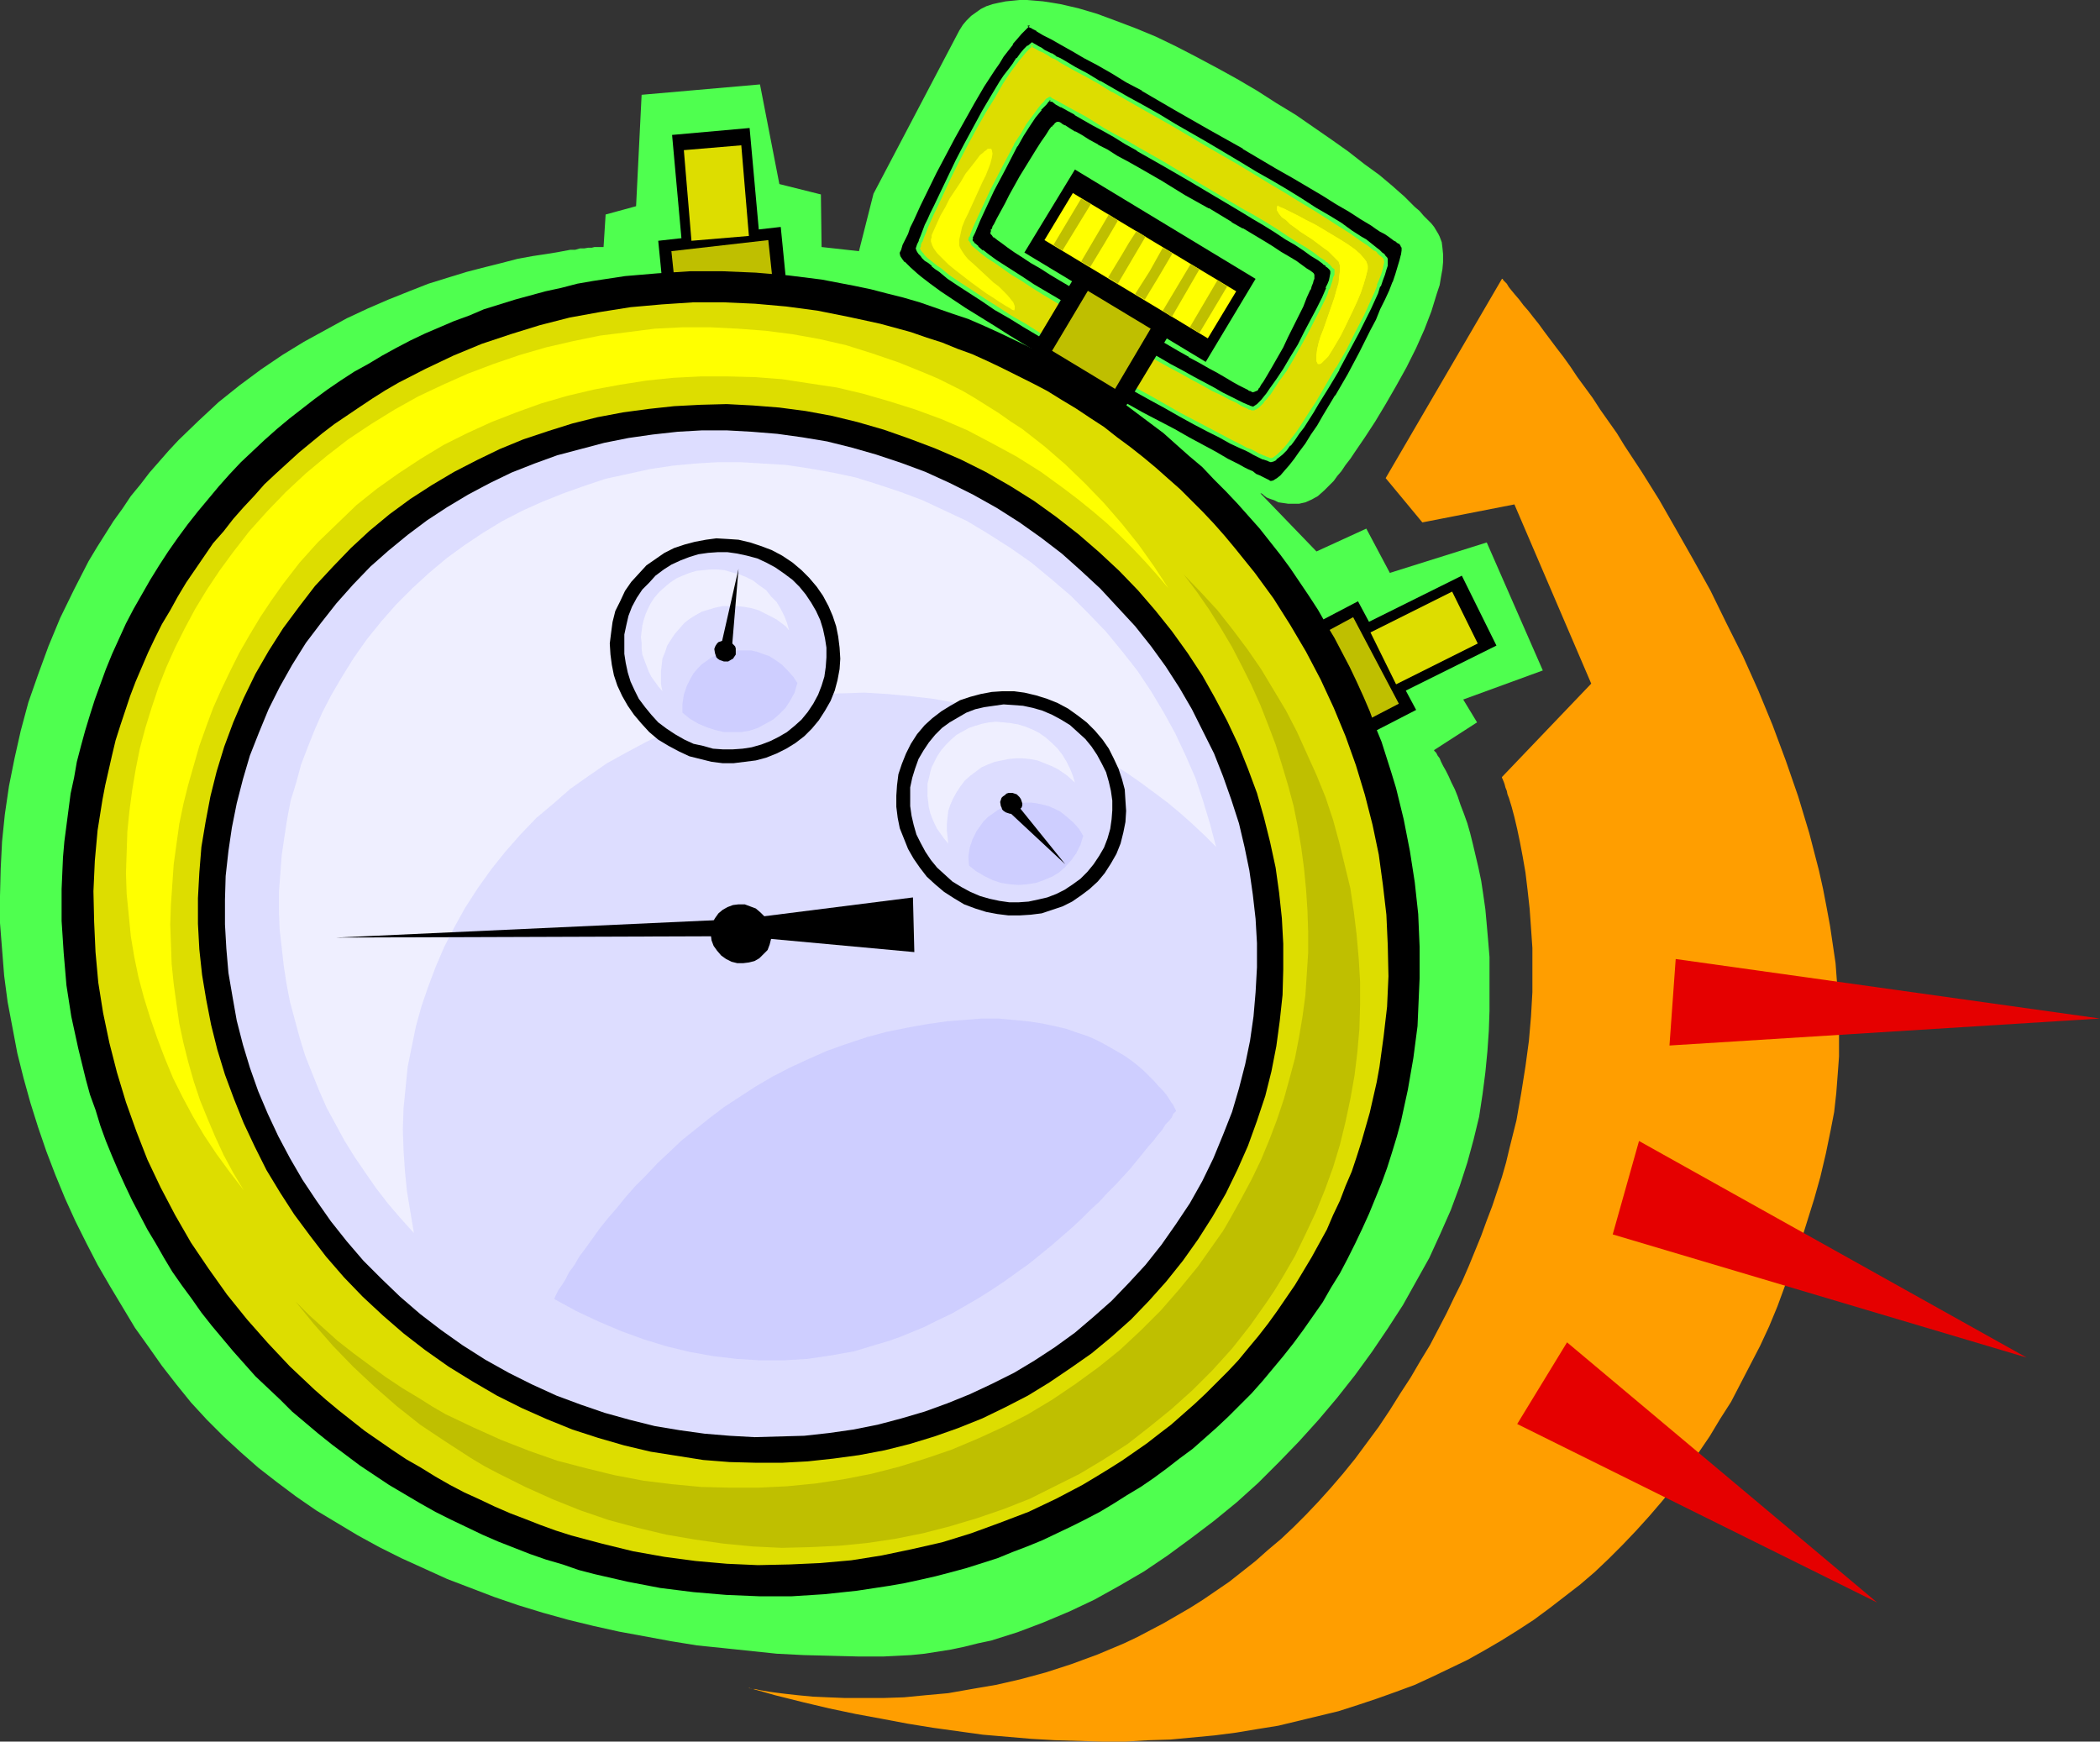
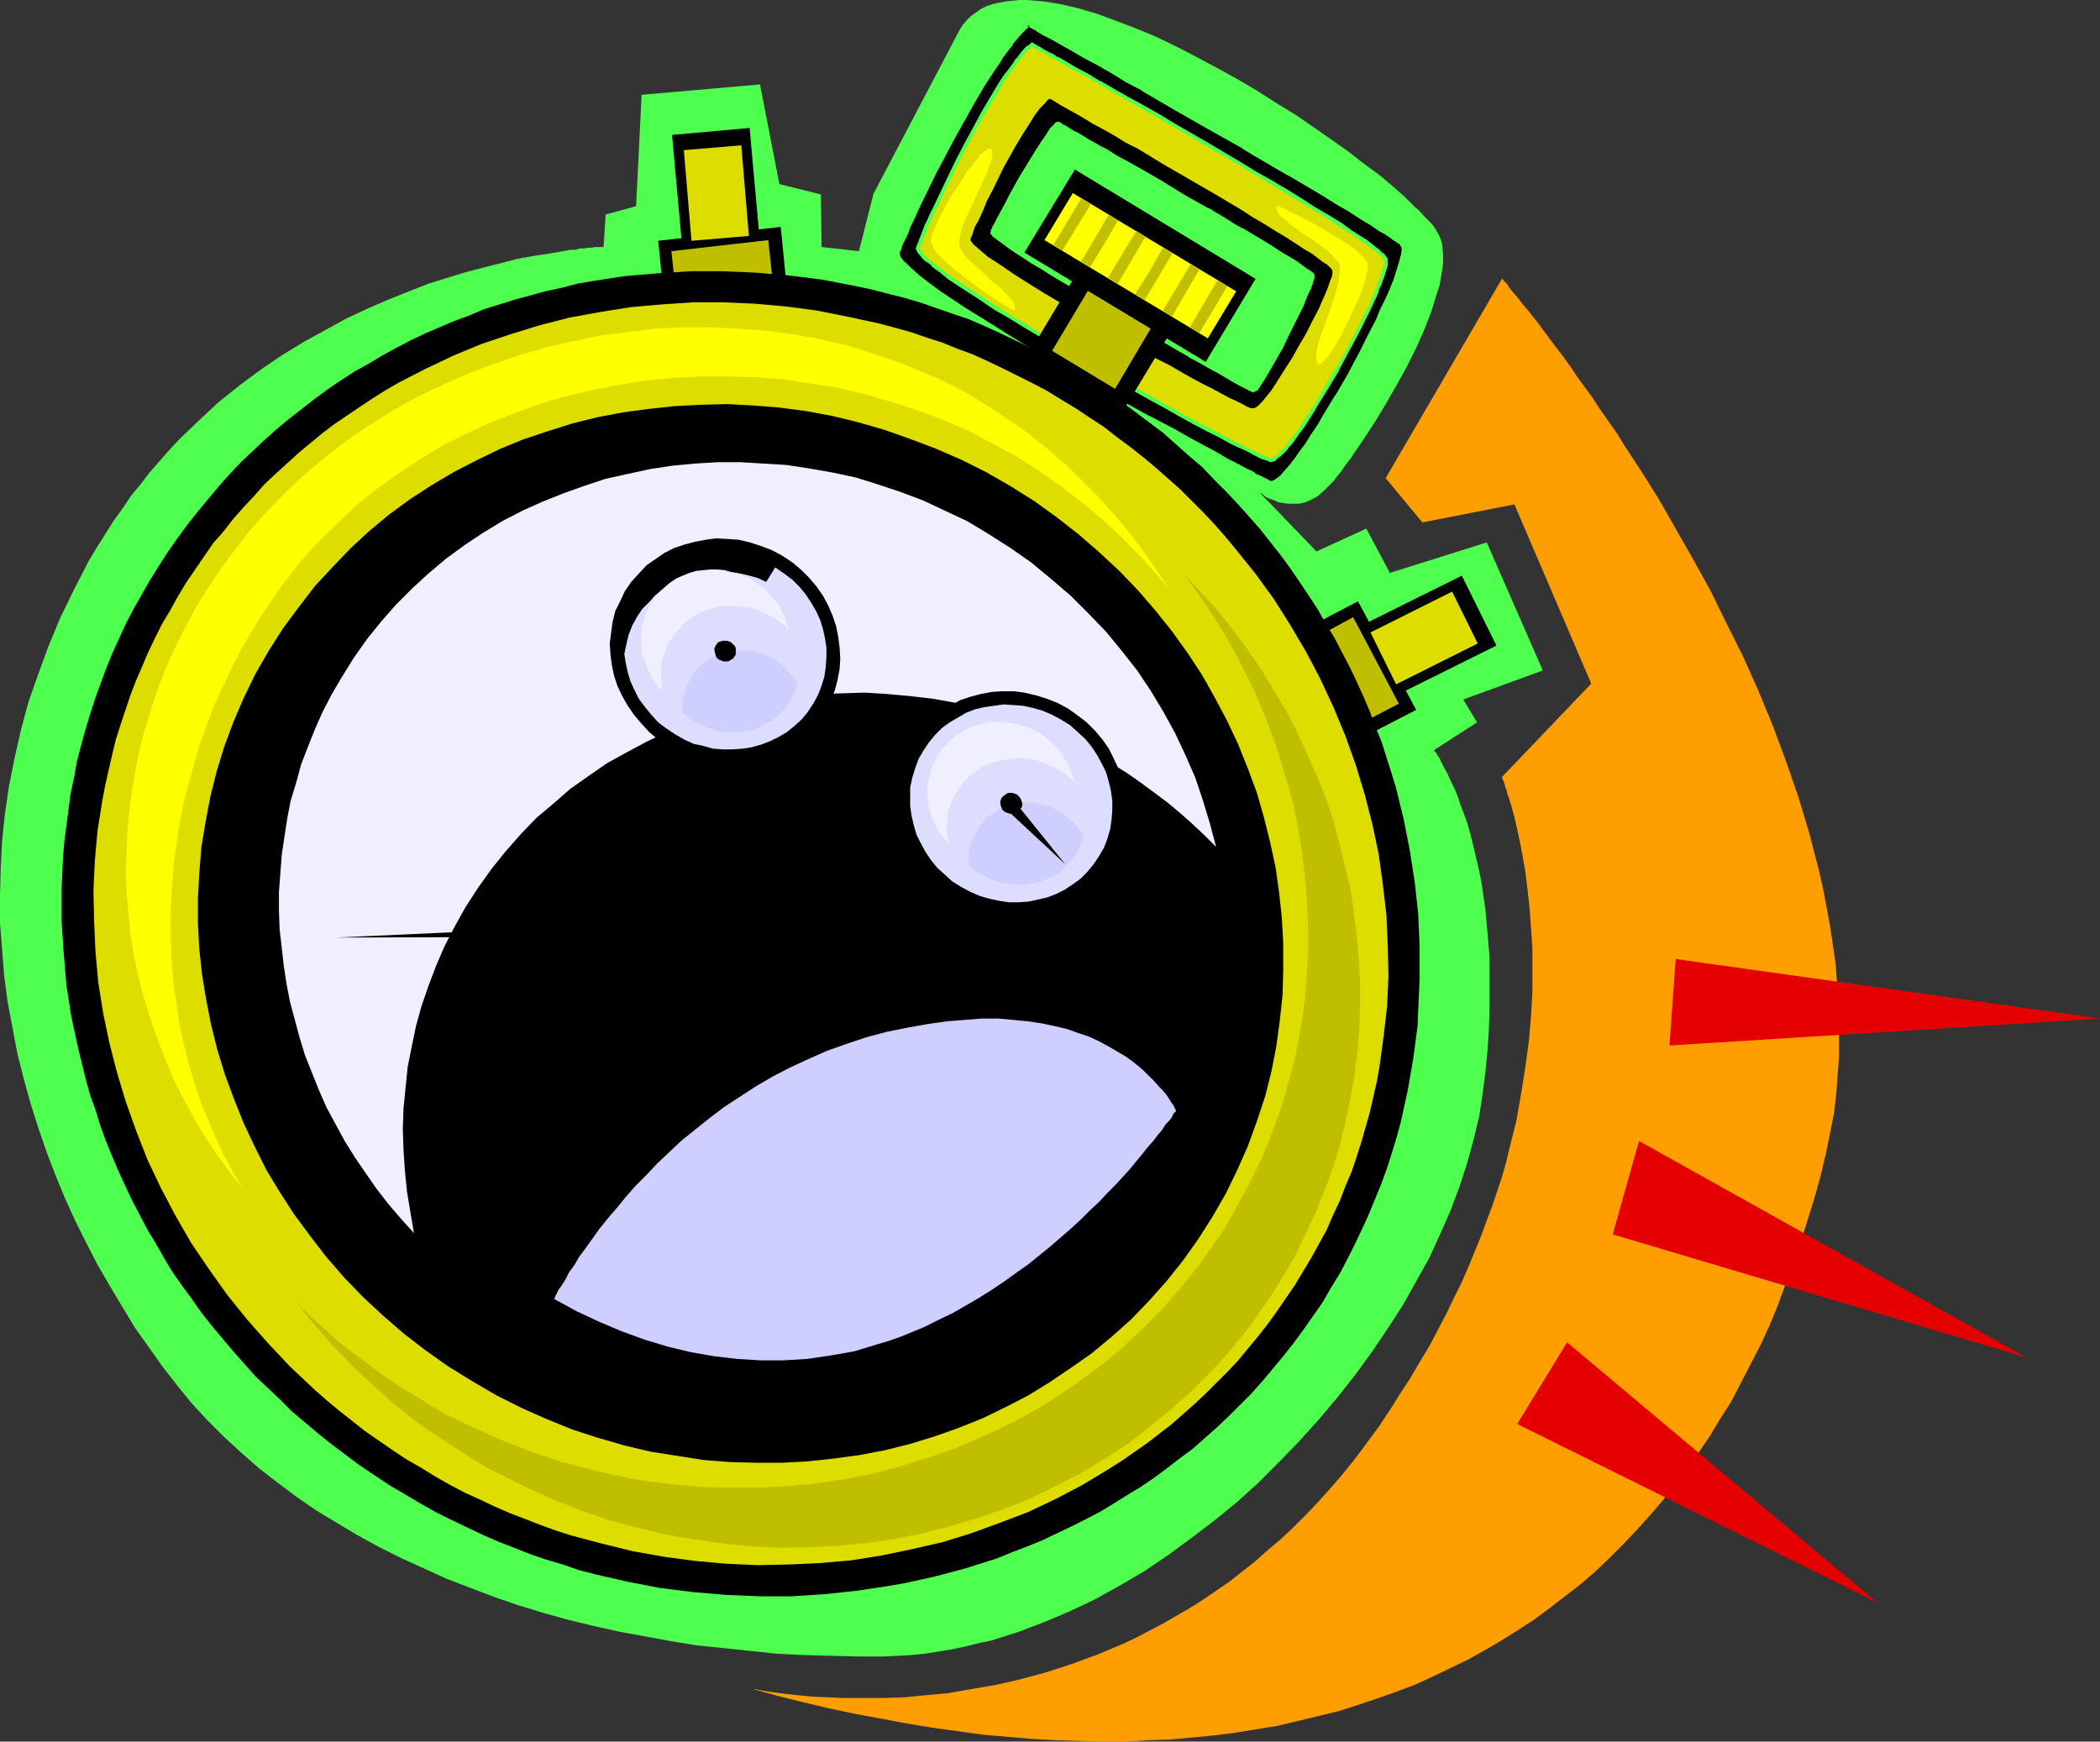
<svg xmlns="http://www.w3.org/2000/svg" xmlns:ns1="http://sodipodi.sourceforge.net/DTD/sodipodi-0.dtd" xmlns:ns2="http://www.inkscape.org/namespaces/inkscape" version="1.0" width="129.724mm" height="107.594mm" id="svg54" ns1:docname="Stop Watch - Analog 15.wmf">
  <rect width="100%" height="100%" fill="#333333" stroke="none" />
  <ns1:namedview id="namedview54" pagecolor="#ffffff" bordercolor="#000000" borderopacity="0.25" ns2:showpageshadow="2" ns2:pageopacity="0.0" ns2:pagecheckerboard="0" ns2:deskcolor="#d1d1d1" ns2:document-units="mm" />
  <defs id="defs1">
    <pattern id="WMFhbasepattern" patternUnits="userSpaceOnUse" width="6" height="6" x="0" y="0" />
  </defs>
  <path style="fill:#4fff4f;fill-opacity:1;fill-rule:evenodd;stroke:none" d="m 223.977,7.109 -20.038,38.129 -3.394,13.41 -8.726,-0.969 -0.162,-12.279 -9.696,-2.423 -4.525,-23.265 -27.634,2.423 -1.293,26.012 -7.11,1.939 -0.485,7.593 h -0.485 -0.485 -0.485 -0.646 l -0.646,0.162 h -0.808 l -0.97,0.162 h -0.97 l -1.131,0.323 h -1.131 l -2.586,0.485 -2.909,0.485 -3.232,0.485 -3.555,0.646 -3.717,0.969 -3.878,0.969 -4.363,1.131 -4.202,1.293 -4.686,1.454 -4.525,1.777 -4.848,1.939 -4.848,2.1 -4.848,2.262 -5.01,2.747 -5.01,2.747 -5.01,3.07 -5.01,3.393 -5.01,3.716 -4.848,3.878 -4.686,4.362 -4.686,4.524 -2.262,2.423 -2.262,2.585 -2.262,2.585 -2.101,2.747 -2.262,2.747 -1.939,2.908 -2.101,2.908 -1.939,3.07 -1.939,3.07 -1.939,3.231 -3.394,6.624 -3.232,6.624 -2.747,6.624 -2.424,6.624 -2.262,6.463 -1.778,6.624 -1.454,6.463 -1.293,6.463 -0.97,6.624 -0.646,6.301 -0.323,6.463 L 0,209.224 v 6.301 l 0.485,6.139 0.485,6.139 0.808,6.139 1.131,5.978 1.131,5.978 1.454,5.816 1.616,5.816 1.778,5.655 1.939,5.655 2.101,5.493 2.262,5.493 2.424,5.332 2.586,5.17 2.586,5.008 2.909,5.008 2.909,4.847 2.909,4.847 3.232,4.524 3.07,4.362 3.394,4.362 3.394,4.201 3.717,4.039 3.878,3.878 4.04,3.716 4.04,3.554 4.363,3.393 4.525,3.393 4.686,3.231 4.848,2.908 4.848,2.908 5.01,2.747 5.171,2.585 5.333,2.423 5.333,2.423 5.494,2.1 5.494,2.1 5.656,1.939 5.818,1.777 5.818,1.616 5.979,1.454 5.818,1.293 6.141,1.131 6.141,1.131 5.979,0.969 6.302,0.646 6.141,0.646 6.141,0.646 6.302,0.323 6.302,0.162 6.302,0.162 h 6.141 l 3.232,-0.162 3.07,-0.162 3.232,-0.323 3.07,-0.485 3.07,-0.485 3.07,-0.646 3.232,-0.808 3.07,-0.646 6.141,-1.939 5.979,-2.262 6.141,-2.585 5.818,-2.747 5.818,-3.231 5.818,-3.393 5.494,-3.716 5.494,-4.039 5.333,-4.039 5.333,-4.362 5.01,-4.524 4.848,-4.847 4.686,-4.847 4.525,-5.008 4.363,-5.17 4.202,-5.332 3.878,-5.332 3.717,-5.493 3.555,-5.493 3.07,-5.493 3.07,-5.493 2.586,-5.655 2.424,-5.493 2.101,-5.655 1.778,-5.493 1.454,-5.332 1.293,-5.332 0.808,-5.332 0.646,-5.008 0.485,-5.008 0.323,-4.685 0.162,-4.685 v -4.362 -4.201 -4.039 l -0.323,-3.878 -0.323,-3.716 -0.323,-3.554 -0.485,-3.393 -0.485,-3.231 -0.646,-3.07 -0.646,-2.747 -0.646,-2.747 -0.646,-2.585 -0.646,-2.262 -0.808,-2.262 -0.808,-2.1 -0.646,-1.939 -0.646,-1.616 -0.808,-1.616 -0.646,-1.454 -0.646,-1.293 -0.646,-1.131 -0.485,-0.969 -0.323,-0.808 -0.485,-0.646 -0.323,-0.646 -0.323,-0.323 -0.162,-0.162 v -0.162 l 10.019,-6.463 -3.232,-5.332 18.584,-6.786 -13.09,-29.889 -22.624,7.109 -5.494,-10.34 -11.635,5.332 -13.09,-13.571 h 0.162 l 0.323,0.162 0.323,0.323 0.646,0.485 0.808,0.323 0.97,0.323 0.97,0.485 1.131,0.162 1.131,0.162 h 1.293 1.293 l 1.454,-0.323 1.454,-0.646 1.454,-0.808 1.454,-1.292 1.454,-1.454 0.808,-0.808 0.808,-1.131 0.97,-1.131 0.97,-1.454 1.131,-1.454 0.97,-1.454 2.424,-3.554 2.424,-3.716 2.424,-4.039 2.424,-4.201 2.424,-4.362 2.262,-4.524 1.939,-4.362 1.616,-4.201 0.646,-2.1 0.646,-2.1 0.646,-1.939 0.323,-1.939 0.323,-1.777 0.162,-1.777 v -1.616 l -0.162,-1.616 -0.162,-1.293 -0.485,-1.293 -0.323,-0.646 -0.485,-0.808 -0.485,-0.808 -0.646,-0.808 -0.808,-0.808 -0.97,-0.969 -0.97,-1.131 -1.131,-0.969 -1.131,-1.131 -1.293,-1.293 -1.293,-1.131 -1.454,-1.293 -3.07,-2.585 -3.555,-2.585 -3.717,-2.908 -3.878,-2.747 -4.202,-2.908 -4.202,-2.908 -4.525,-2.747 -4.525,-2.908 -4.686,-2.747 -4.686,-2.585 -4.848,-2.585 -4.686,-2.423 -4.686,-2.262 -4.686,-1.939 -4.686,-1.777 -4.363,-1.616 -4.363,-1.293 -2.101,-0.485 -2.101,-0.485 -1.939,-0.323 -2.101,-0.323 L 241.753,0.162 239.814,0 h -1.778 l -1.616,0.162 -1.616,0.162 -1.616,0.323 -1.454,0.323 -1.454,0.485 -1.293,0.646 -1.131,0.808 -1.131,0.808 -1.131,1.131 -0.808,0.969 z" id="path1" />
  <path style="fill:#000000;fill-opacity:1;fill-rule:evenodd;stroke:none" d="m 317.059,140.398 13.574,25.365 -10.342,5.332 -13.413,-25.365 z" id="path2" />
  <path style="fill:#000000;fill-opacity:1;fill-rule:evenodd;stroke:none" d="m 349.379,150.738 -25.694,12.763 -8.08,-16.318 25.694,-12.763 z" id="path3" />
  <path style="fill:#dddd00;fill-opacity:1;fill-rule:evenodd;stroke:none" d="m 345.016,150.253 -19.069,9.532 -5.979,-12.117 19.069,-9.532 z" id="path4" />
  <path style="fill:#bfbf00;fill-opacity:1;fill-rule:evenodd;stroke:none" d="m 315.928,144.114 10.666,20.195 -8.08,4.201 -10.666,-20.034 z" id="path5" />
  <path style="fill:#000000;fill-opacity:1;fill-rule:evenodd;stroke:none" d="m 153.681,56.224 28.603,-3.231 1.131,11.471 -28.603,3.231 z" id="path6" />
  <path style="fill:#000000;fill-opacity:1;fill-rule:evenodd;stroke:none" d="m 175.013,29.889 2.586,28.597 -18.099,1.616 -2.586,-28.597 z" id="path7" />
  <path style="fill:#dddd00;fill-opacity:1;fill-rule:evenodd;stroke:none" d="m 173.073,33.928 1.778,21.165 -13.413,1.131 -1.778,-21.165 z" id="path8" />
  <path style="fill:#bfbf00;fill-opacity:1;fill-rule:evenodd;stroke:none" d="m 156.752,58.647 22.624,-2.585 0.97,9.048 -22.624,2.747 z" id="path9" />
  <path style="fill:#000000;fill-opacity:1;fill-rule:evenodd;stroke:none" d="m 246.925,28.758 -0.323,0.323 -0.323,0.323 -0.323,0.485 -0.485,0.646 -0.97,1.293 -1.131,1.616 -1.131,1.777 -1.293,1.939 -2.424,4.201 -2.424,4.362 -1.131,1.939 -0.97,1.777 -0.808,1.777 -0.808,1.293 -0.162,0.646 -0.323,0.485 -0.162,0.323 -0.162,0.323 0.162,0.162 0.162,0.162 0.162,0.162 0.162,0.323 0.97,0.646 0.97,0.808 1.454,0.969 1.454,0.969 1.939,1.293 1.939,1.293 2.101,1.293 2.424,1.454 2.424,1.454 2.586,1.616 5.333,3.231 11.312,6.624 5.494,3.231 2.586,1.454 2.586,1.454 2.262,1.454 2.424,1.293 1.939,1.131 1.939,1.131 1.616,0.969 1.616,0.646 1.131,0.646 0.97,0.646 0.323,0.162 0.323,0.162 h 0.162 0.162 0.162 l 0.323,-0.162 0.323,-0.323 0.323,-0.485 0.323,-0.646 0.485,-0.646 0.485,-0.646 0.485,-0.808 1.131,-1.939 1.131,-2.262 1.293,-2.262 1.293,-2.423 2.262,-4.847 1.131,-2.262 0.97,-2.1 0.808,-1.777 0.162,-0.808 0.323,-0.808 0.162,-0.485 0.162,-0.485 v -0.485 -0.162 -0.162 l -0.162,-0.162 -0.485,-0.485 -0.97,-0.485 -1.131,-0.808 -1.293,-0.808 -1.616,-1.131 -1.778,-1.131 -2.101,-1.131 -2.101,-1.454 -2.424,-1.293 -2.424,-1.454 -2.586,-1.616 -5.333,-3.07 -5.494,-3.231 -5.494,-3.231 -5.333,-3.07 -2.586,-1.454 -2.424,-1.454 -2.424,-1.293 -2.101,-1.293 -1.939,-1.131 -1.778,-0.969 -1.616,-0.969 -1.293,-0.808 -1.131,-0.646 -0.808,-0.323 -0.323,-0.323 h -0.162 z M 240.137,5.816 h 0.323 l 0.162,0.162 0.485,0.323 0.485,0.323 0.646,0.323 1.454,0.808 0.97,0.485 0.97,0.646 1.131,0.485 1.131,0.646 2.586,1.616 2.747,1.454 3.07,1.777 3.394,1.939 3.394,1.939 3.717,2.1 3.717,2.1 4.04,2.262 7.918,4.685 7.918,4.524 7.757,4.524 3.717,2.262 3.717,2.1 3.394,1.939 3.232,2.1 3.07,1.777 2.747,1.616 2.424,1.616 1.131,0.646 0.97,0.646 0.97,0.646 0.808,0.485 0.808,0.646 0.646,0.485 0.485,0.323 0.485,0.323 0.323,0.323 0.323,0.162 0.162,0.646 v 0.808 1.131 l -0.323,1.293 -0.485,1.454 -0.485,1.777 -0.808,1.777 -0.808,2.1 -0.808,2.1 -1.131,2.262 -1.131,2.423 -1.131,2.423 -2.586,5.17 -2.909,5.17 -2.747,5.008 -2.909,4.847 -1.454,2.262 -1.454,2.1 -1.293,2.1 -1.293,1.777 -1.293,1.777 -1.131,1.454 -1.131,1.292 -0.97,0.969 -0.808,0.808 -0.808,0.485 -0.808,0.323 h -0.485 l -0.162,-0.162 -0.97,-0.485 -0.646,-0.323 -0.646,-0.485 -0.808,-0.323 -0.808,-0.485 -1.131,-0.485 -0.97,-0.646 -1.131,-0.646 -2.586,-1.293 -2.747,-1.454 -3.07,-1.777 -3.232,-1.616 -3.394,-1.939 -3.717,-1.939 -3.717,-2.1 -7.757,-4.362 -7.918,-4.524 -7.918,-4.524 -3.878,-2.262 -3.555,-2.262 -3.717,-2.262 -3.394,-2.1 -3.232,-2.1 -3.07,-1.939 -2.747,-1.939 -2.586,-1.777 -2.101,-1.616 -0.97,-0.808 -1.616,-1.454 -1.293,-1.293 -0.485,-0.485 -0.323,-0.646 -0.323,-0.323 -0.162,-0.485 v -0.485 l 0.323,-0.969 0.485,-0.969 0.646,-1.293 0.485,-1.454 0.646,-1.454 0.808,-1.454 0.808,-1.777 0.808,-1.777 1.778,-3.716 1.939,-3.878 2.101,-4.039 2.101,-4.201 2.262,-4.201 2.424,-4.039 2.262,-3.878 2.262,-3.554 1.131,-1.777 1.131,-1.616 1.131,-1.454 0.97,-1.454 1.131,-1.293 0.97,-1.131 0.97,-0.969 z" id="path10" />
  <path style="fill:#4fff4f;fill-opacity:1;fill-rule:evenodd;stroke:none" d="m 246.763,28.435 -0.485,0.323 -0.323,0.485 v -0.162 l -0.323,0.485 h -0.162 l -0.485,0.646 -0.808,1.293 -1.131,1.616 -1.131,1.777 -1.293,2.1 -2.586,4.201 v 0 l -2.424,4.362 -0.97,1.939 -0.97,1.777 -0.97,1.777 -0.646,1.293 -0.323,0.485 -0.162,0.646 h -0.162 l -0.162,0.323 h 0.162 l -0.162,0.485 v 0.323 0 l 0.323,0.323 0.323,0.485 h 0.162 l 0.808,0.646 1.131,0.808 1.293,0.969 1.616,1.131 1.778,1.131 1.939,1.293 2.262,1.293 2.262,1.454 2.424,1.454 2.747,1.616 5.333,3.393 11.15,6.624 5.494,3.07 v 0 l 2.747,1.616 2.586,1.454 h -0.162 l 2.424,1.293 v 0 l 2.262,1.293 2.101,1.131 1.939,1.131 v 0 l 1.616,0.969 1.454,0.808 1.293,0.646 0.97,0.485 h -0.162 l 0.323,0.162 h 0.162 l 0.323,0.162 v 0 l 0.162,0.162 v -0.162 l 0.162,0.162 0.485,-0.162 0.323,-0.162 h 0.162 l 0.323,-0.323 v -0.162 l 0.323,-0.323 0.323,-0.646 0.485,-0.646 0.485,-0.808 0.485,-0.808 v 0 l 1.131,-1.939 1.293,-2.262 1.293,-2.262 1.131,-2.423 2.424,-4.847 1.131,-2.262 0.808,-2.1 0.808,-1.777 0.162,-0.162 0.162,-0.646 0.323,-0.808 0.162,-0.646 0.162,-0.323 v -0.162 -0.323 -0.485 l -0.162,-0.323 -0.162,-0.162 v 0 l -0.646,-0.485 -0.808,-0.485 -2.424,-1.777 -1.616,-0.969 -1.939,-1.131 -1.939,-1.293 -2.101,-1.293 -2.424,-1.454 -2.424,-1.454 h -0.162 l -2.586,-1.454 h 0.162 l -5.333,-3.231 h -0.162 l -5.494,-3.07 v 0 l -5.494,-3.393 v 0 l -5.333,-3.07 -2.586,-1.454 v 0 l -2.424,-1.293 -2.262,-1.454 v 0 l -2.262,-1.131 h 0.162 l -2.101,-1.131 v 0 l -1.778,-1.131 v 0 l -1.454,-0.808 h -0.162 l -1.293,-0.808 v 0 l -0.97,-0.646 h -0.162 l -0.808,-0.485 h 0.162 l -0.323,-0.162 -0.323,-0.162 0.162,0.162 -0.162,-0.162 h -0.485 l 0.162,0.808 v 0 l -0.323,-0.162 0.323,0.162 0.323,0.162 h -0.162 l 0.162,0.162 h 0.162 l 0.808,0.485 h -0.162 l 1.131,0.646 h 0.162 l 1.293,0.808 v 0 l 1.454,0.808 v 0 l 1.778,0.969 v 0 l 1.939,1.131 h 0.162 l 2.101,1.293 v 0 l 2.262,1.293 2.424,1.454 v 0 l 2.586,1.454 5.494,3.07 h -0.162 l 5.494,3.231 h 0.162 l 5.494,3.231 v 0 l 5.171,3.231 h 0.162 l 2.586,1.454 v 0 l 2.424,1.454 2.262,1.454 2.262,1.293 1.939,1.293 1.939,1.131 1.454,0.969 2.586,1.616 0.808,0.646 0.646,0.485 -0.162,-0.162 0.162,0.162 v -0.162 0.162 -0.162 0.162 0 l -0.162,0.323 v 0 l -0.162,0.485 -0.162,0.646 -0.162,0.646 -0.323,0.808 v -0.162 l -0.646,1.939 -0.97,2.1 -1.131,2.262 -2.424,4.847 -1.131,2.423 -1.293,2.262 -1.293,2.262 -0.97,1.777 v 0 l -0.485,0.808 -0.646,0.808 -0.323,0.646 -0.485,0.485 -0.323,0.485 h 0.162 l -0.323,0.323 v -0.162 l -0.323,0.323 0.162,-0.162 -0.162,0.162 h 0.323 -0.162 v -0.162 h -0.162 v 0 l -0.323,-0.162 h 0.162 l -0.323,-0.162 h -0.162 l -0.97,-0.485 -1.131,-0.646 -1.454,-0.808 -1.616,-0.969 h -0.162 l -1.939,-0.969 -1.939,-1.131 -2.262,-1.293 v 0 l -2.424,-1.454 v 0 l -2.586,-1.454 -2.586,-1.454 v 0 l -5.333,-3.231 -11.312,-6.624 -5.333,-3.231 -2.747,-1.616 -2.424,-1.454 -2.262,-1.454 -2.262,-1.454 -1.939,-1.293 -1.778,-1.131 -1.616,-1.131 -1.293,-0.808 -1.131,-0.969 -0.808,-0.646 v 0.162 l -0.323,-0.485 v 0 l -0.162,-0.162 v 0.162 -0.162 0.323 l 0.162,-0.323 v 0 l 0.162,-0.323 h -0.162 l 0.323,-0.485 0.323,-0.646 0.646,-1.293 0.808,-1.616 0.97,-1.939 1.131,-1.939 2.424,-4.362 v 0.162 l 2.586,-4.201 1.131,-2.1 1.293,-1.777 0.97,-1.616 0.97,-1.293 0.485,-0.485 v 0 l 0.323,-0.485 v 0 l 0.323,-0.485 v 0.162 l 0.323,-0.323 -0.323,0.162 z" id="path11" />
  <path style="fill:#4fff4f;fill-opacity:1;fill-rule:evenodd;stroke:none" d="m 240.461,5.978 h -0.646 l 0.162,0.162 0.323,0.162 h -0.162 l 0.323,0.162 0.485,0.162 h -0.162 l 0.646,0.323 v 0 l 0.646,0.323 h -0.162 l 1.616,0.969 v 0 l 0.97,0.485 0.97,0.485 1.131,0.646 1.131,0.646 2.586,1.454 2.747,1.616 3.07,1.616 v 0 l 3.394,1.939 3.394,2.1 3.717,1.939 h -0.162 l 3.878,2.262 3.878,2.262 v 0 l 7.918,4.524 v 0 l 8.08,4.524 h -0.162 l 7.918,4.685 3.717,2.1 3.555,2.1 3.555,2.1 3.07,1.939 3.07,1.777 2.747,1.777 2.424,1.454 1.131,0.808 0.97,0.646 0.97,0.485 0.97,0.646 0.646,0.485 0.646,0.485 0.646,0.323 h -0.162 l 0.485,0.323 h 0.162 l 0.323,0.323 h -0.162 l 0.323,0.162 h -0.162 l 0.323,0.485 v -0.162 0.808 l -0.162,1.131 v -0.162 l -0.323,1.293 -0.485,1.616 -0.485,1.616 -0.646,1.939 v -0.162 l -0.808,2.1 -0.97,2.1 -1.131,2.262 -0.97,2.423 -1.293,2.423 -2.586,5.17 -2.747,5.17 -2.909,5.008 v -0.162 l -2.909,4.847 -1.293,2.262 -1.454,2.1 -1.293,2.1 -1.454,1.939 -1.131,1.616 -1.131,1.454 v 0 l -1.131,1.293 -0.97,1.131 -0.808,0.646 v 0 l -0.808,0.485 h 0.162 l -0.646,0.162 h 0.162 -0.485 v 0 l -0.162,-0.162 -0.97,-0.485 -0.646,-0.323 -0.646,-0.323 -0.808,-0.323 -0.808,-0.646 -1.131,-0.485 -0.97,-0.485 -1.131,-0.646 -2.586,-1.292 -2.747,-1.616 -6.302,-3.393 -3.394,-1.939 -3.717,-1.939 -3.717,-1.939 -7.757,-4.362 -7.918,-4.524 v 0 l -11.635,-6.786 -3.717,-2.262 -3.555,-2.262 -3.394,-2.1 -3.394,-2.1 -2.909,-1.939 -2.909,-1.939 -2.424,-1.777 -2.101,-1.616 v 0 l -0.97,-0.808 -1.616,-1.454 -1.293,-1.293 v 0.162 l -0.485,-0.646 -0.323,-0.485 v 0 l -0.323,-0.485 0.162,0.162 -0.162,-0.485 v 0 -0.323 l -0.162,0.323 0.485,-0.969 0.323,-1.131 0.646,-1.293 0.646,-1.293 0.485,-1.454 0.808,-1.616 0.808,-1.777 0.808,-1.777 3.717,-7.593 4.363,-8.24 2.262,-4.039 2.262,-4.039 v 0 l 2.262,-3.878 2.424,-3.716 1.131,-1.616 0.97,-1.616 1.131,-1.454 1.131,-1.454 h -0.162 l 1.131,-1.293 v 0 l 0.97,-1.131 0.97,-0.969 0.97,-0.969 -0.323,-0.808 -1.293,1.131 -0.97,0.969 -0.97,1.293 v 0 l -0.97,1.293 h -0.162 l -1.131,1.454 -0.97,1.454 -1.131,1.616 -1.131,1.616 -2.262,3.716 -2.424,3.878 v 0 l -2.262,4.039 -2.262,4.201 -4.363,8.24 -3.717,7.593 -0.808,1.777 -0.808,1.616 -0.646,1.616 -0.646,1.454 -0.646,1.454 -0.485,1.293 -0.485,0.969 -0.485,1.131 0.162,0.485 v 0.162 l 0.162,0.485 0.162,0.323 v 0.162 l 0.485,0.485 0.323,0.646 h 0.162 l 1.293,1.293 1.616,1.454 0.97,0.808 v 0.162 l 2.262,1.616 2.424,1.616 2.909,1.939 2.909,2.1 3.232,2.1 3.394,2.1 3.717,2.262 3.717,2.1 11.635,6.947 h 0.162 l 7.918,4.362 7.757,4.362 3.717,2.1 3.717,1.939 3.394,1.939 6.302,3.393 2.747,1.616 2.586,1.293 1.131,0.485 0.97,0.646 0.97,0.485 0.97,0.485 0.808,0.485 0.646,0.323 0.646,0.323 0.808,0.485 0.323,0.162 0.808,0.162 0.808,-0.323 0.808,-0.485 v -0.162 l 0.97,-0.808 0.97,-0.969 1.131,-1.292 v -0.162 l 1.293,-1.454 1.131,-1.616 1.293,-1.939 1.454,-1.939 1.293,-2.262 1.454,-2.262 2.909,-4.685 v -0.162 l 2.909,-5.008 2.747,-5.17 2.586,-5.008 1.293,-2.585 0.97,-2.262 1.131,-2.423 0.97,-2.1 0.808,-1.939 v -0.162 l 0.646,-1.939 0.646,-1.616 0.485,-1.454 0.323,-1.454 v 0 -1.131 -0.808 l -0.323,-0.808 -0.323,-0.323 v 0 l -0.323,-0.323 v 0 l -0.485,-0.323 v 0 l -0.646,-0.485 -0.646,-0.485 -0.646,-0.485 -0.808,-0.485 -0.97,-0.646 -1.131,-0.646 -0.97,-0.808 -2.586,-1.454 -2.747,-1.777 -2.909,-1.777 -3.232,-1.939 -3.555,-2.1 -3.555,-2.1 -3.717,-2.1 -7.757,-4.524 h -0.162 l -7.918,-4.685 v 0 l -7.918,-4.524 v 0 l -3.878,-2.262 -3.717,-2.262 h -0.162 l -3.555,-1.939 -3.555,-1.939 -3.232,-1.939 h -0.162 l -3.07,-1.777 -2.747,-1.616 -2.586,-1.454 -1.131,-0.646 -1.131,-0.485 -0.97,-0.646 -0.97,-0.485 h 0.162 l -1.616,-0.969 v 0 l -0.646,-0.323 h 0.162 l -0.485,-0.323 h -0.162 l -0.485,-0.162 h 0.162 l -0.323,-0.162 -0.323,-0.162 0.162,0.162 -0.323,-0.323 z" id="path12" />
  <path style="fill:#dddd00;fill-opacity:1;fill-rule:evenodd;stroke:none" d="m 244.985,23.103 -0.485,0.323 -0.485,0.646 -0.646,0.646 -0.646,0.646 -1.293,1.777 -1.293,2.1 -1.454,2.262 -1.454,2.423 -2.909,5.17 -2.586,5.332 -1.293,2.423 -0.97,2.423 -0.97,2.1 -0.97,1.777 -0.323,0.969 -0.162,0.646 -0.323,0.646 -0.162,0.485 v 0.162 l 0.162,0.323 0.323,0.323 0.162,0.323 0.97,0.808 1.131,0.969 1.293,1.131 1.778,1.131 1.939,1.293 2.101,1.454 2.262,1.454 2.586,1.616 2.586,1.616 2.747,1.616 5.818,3.393 5.979,3.554 5.979,3.393 5.818,3.393 2.909,1.454 2.747,1.616 2.586,1.454 2.424,1.293 2.262,1.131 2.101,1.131 1.778,0.969 1.778,0.808 1.293,0.646 1.131,0.646 0.485,0.162 0.323,0.162 h 0.323 0.162 0.323 l 0.323,-0.162 0.485,-0.323 0.485,-0.485 0.646,-0.646 0.646,-0.808 0.646,-0.808 0.808,-0.969 1.454,-2.262 1.616,-2.585 1.778,-2.747 1.616,-2.908 1.616,-2.747 1.454,-2.908 1.454,-2.747 1.131,-2.585 0.485,-1.131 0.485,-1.131 0.323,-0.969 0.323,-0.969 0.323,-0.646 0.162,-0.808 v -0.485 -0.323 l -0.323,-0.485 -0.646,-0.646 -0.323,-0.323 -0.646,-0.323 -1.293,-0.969 -1.454,-1.131 -1.939,-1.131 -1.939,-1.293 -2.262,-1.454 -2.424,-1.454 -2.586,-1.616 -2.747,-1.616 -2.747,-1.777 -5.979,-3.554 -6.141,-3.554 -6.141,-3.554 -5.818,-3.554 -2.909,-1.454 -2.586,-1.616 -2.586,-1.454 -2.424,-1.293 -2.101,-1.293 -1.939,-1.131 -1.778,-0.969 -1.454,-0.808 -1.293,-0.808 -0.808,-0.485 -0.323,-0.162 -0.162,-0.162 h -0.162 z m -4.04,-12.763 0.162,0.162 h 0.162 l 0.162,0.162 0.485,0.323 0.485,0.162 0.485,0.485 0.808,0.323 1.616,0.808 0.97,0.646 1.131,0.646 0.97,0.485 2.586,1.454 2.747,1.616 2.909,1.616 3.232,1.777 3.394,1.939 3.555,2.1 3.555,2.1 3.717,2.1 7.595,4.362 7.757,4.524 3.717,2.262 3.717,2.1 3.394,2.262 3.555,1.939 3.232,2.1 3.07,1.939 2.747,1.777 2.586,1.616 2.262,1.454 0.97,0.808 0.808,0.646 0.97,0.646 0.646,0.485 0.646,0.485 0.646,0.646 0.485,0.323 0.323,0.323 0.162,0.323 0.162,0.323 v 0.485 0.808 l -0.323,0.969 -0.323,1.131 -0.323,1.293 -0.646,1.454 -0.646,1.616 -0.646,1.777 -0.808,1.777 -0.97,1.777 -2.101,4.039 -2.101,4.201 -2.262,4.201 -2.424,4.039 -2.424,4.039 -1.131,1.939 -1.293,1.616 -0.97,1.777 -1.131,1.616 -1.131,1.292 -0.97,1.292 -0.808,1.131 -0.97,0.969 -0.646,0.646 -0.646,0.485 -0.646,0.323 -0.485,0.162 -0.323,-0.162 h -0.323 l -0.485,-0.323 -0.485,-0.162 -0.646,-0.323 -0.808,-0.323 -0.808,-0.485 -0.97,-0.323 -0.97,-0.485 -1.131,-0.646 -2.424,-1.131 -2.586,-1.292 -2.909,-1.616 -3.07,-1.616 -3.232,-1.616 -3.394,-1.939 -3.394,-1.939 -7.434,-4.201 -7.434,-4.201 -7.434,-4.362 -3.717,-2.1 -3.555,-2.1 -3.394,-2.1 -3.232,-2.1 -3.07,-1.939 -2.909,-1.777 -2.586,-1.939 -2.424,-1.616 -2.101,-1.454 -0.97,-0.808 -0.808,-0.646 -0.808,-0.646 -0.646,-0.485 -0.646,-0.646 -0.323,-0.485 -0.485,-0.485 -0.162,-0.323 -0.162,-0.323 -0.162,-0.323 0.323,-0.808 0.323,-0.969 0.323,-0.969 0.646,-1.131 0.485,-1.293 0.646,-1.454 0.646,-1.454 0.646,-1.616 1.616,-3.393 1.778,-3.716 1.939,-3.716 1.939,-3.716 1.939,-3.878 2.262,-3.716 1.939,-3.554 2.101,-3.231 0.97,-1.616 0.97,-1.293 0.97,-1.454 0.97,-1.131 0.808,-1.131 0.808,-0.969 0.808,-0.808 z" id="path13" />
-   <path style="fill:#4fff4f;fill-opacity:1;fill-rule:evenodd;stroke:none" d="m 244.985,22.619 -0.808,0.485 -0.485,0.646 -0.646,0.646 v 0 l -0.646,0.808 v 0 l -1.293,1.777 -1.454,1.939 -1.293,2.262 -1.616,2.423 v 0.162 l -2.747,5.17 -2.747,5.332 -1.131,2.423 -1.131,2.423 -0.97,2.1 -0.808,1.777 v 0 l -0.323,0.808 v 0 l -0.323,0.808 -0.162,0.646 h -0.162 l -0.162,0.646 v 0.323 h 0.162 l 0.162,0.323 0.323,0.323 h -0.162 l 0.323,0.485 0.97,0.808 v 0 l 1.131,0.969 v 0 l 1.454,1.131 1.778,1.131 3.878,2.747 2.424,1.454 2.424,1.616 2.586,1.616 2.747,1.616 5.818,3.554 5.979,3.393 h 0.162 l 5.979,3.554 5.818,3.231 2.909,1.616 2.747,1.454 2.586,1.454 2.424,1.293 2.262,1.293 2.101,0.969 1.778,0.969 1.778,0.808 1.293,0.808 1.131,0.485 0.323,0.162 0.162,0.162 h 0.323 l 0.323,0.162 h 0.323 0.323 l 0.646,-0.323 0.485,-0.323 v 0 l 0.485,-0.485 0.646,-0.646 v -0.162 l 0.646,-0.646 v 0 l 0.646,-0.808 0.162,-0.162 0.646,-0.969 1.454,-2.262 1.778,-2.423 1.616,-2.747 1.616,-2.908 v 0 l 1.616,-2.908 2.909,-5.655 1.293,-2.585 0.485,-1.131 0.323,-1.131 h 0.162 l 0.323,-0.969 0.323,-0.969 0.162,-0.808 0.323,-0.646 v 0 -0.646 -0.646 l -0.485,-0.323 -0.646,-0.808 v 0 l -0.485,-0.323 h 0.162 l -0.646,-0.323 V 60.909 l -1.293,-0.808 -1.454,-1.131 -1.939,-1.293 -1.939,-1.131 -2.262,-1.454 -2.424,-1.616 -2.586,-1.616 -2.747,-1.616 -2.909,-1.616 -5.979,-3.554 -5.979,-3.554 -6.141,-3.716 -5.979,-3.393 v 0 l -2.747,-1.616 -2.747,-1.454 -2.586,-1.454 -2.262,-1.454 v 0 l -2.101,-1.293 -2.101,-1.131 v 0 l -1.778,-0.969 -1.454,-0.808 v 0 l -1.131,-0.646 v 0 l -0.97,-0.485 -0.323,-0.162 v 0 l -0.162,-0.162 0.162,0.162 -0.323,-0.323 h -0.323 V 23.427 h 0.162 -0.323 0.162 l 0.323,0.323 h 0.323 l 0.808,0.646 v 0 l 1.131,0.646 h 0.162 l 1.454,0.808 1.778,0.969 h -0.162 l 1.939,1.131 2.262,1.293 v 0 l 2.424,1.293 2.586,1.454 2.586,1.616 2.909,1.616 h -0.162 l 5.979,3.393 6.141,3.554 5.979,3.554 5.979,3.554 2.909,1.777 2.747,1.616 2.586,1.616 2.424,1.616 2.262,1.293 1.939,1.293 1.778,1.293 1.616,0.969 1.293,0.969 h -0.162 l 0.646,0.323 v 0.162 l 0.485,0.323 -0.162,-0.162 0.646,0.646 v 0 l 0.162,0.323 v -0.162 0.323 0 0.485 -0.162 l -0.162,0.808 -0.162,0.808 -0.323,0.808 -0.485,0.969 h 0.162 l -0.485,1.131 -0.485,1.131 -1.293,2.585 -2.909,5.493 -1.454,2.908 v 0 l -1.778,2.908 -1.616,2.747 -1.616,2.423 -1.616,2.262 -0.646,0.969 v 0 l -0.646,0.808 v 0 l -0.646,0.808 v 0 l -0.646,0.646 -0.485,0.485 0.162,-0.162 -0.485,0.323 v 0 l -0.485,0.323 0.162,-0.162 -0.323,0.162 h 0.162 l -0.162,-0.162 h -0.162 l -0.485,-0.162 h 0.162 l -0.485,-0.162 -1.131,-0.485 -1.293,-0.646 -1.616,-0.808 -1.939,-0.969 -1.939,-1.131 -2.424,-1.293 -2.424,-1.293 -2.586,-1.454 -2.747,-1.454 -2.747,-1.616 -5.979,-3.231 -5.979,-3.393 v 0 l -5.818,-3.554 -5.818,-3.554 -2.747,-1.616 -2.747,-1.616 -2.424,-1.616 -2.262,-1.454 -4.04,-2.585 -1.778,-1.293 -1.454,-1.131 v 0.162 l -1.131,-0.969 h 0.162 l -0.97,-0.808 v 0.162 l -0.162,-0.485 h -0.162 l -0.162,-0.323 v 0.162 -0.323 0 -0.162 0.323 l 0.162,-0.485 h -0.162 l 0.323,-0.646 0.323,-0.646 v 0 l 0.323,-0.808 v 0 l 0.808,-1.939 0.97,-2.1 1.131,-2.423 1.131,-2.423 2.747,-5.17 2.747,-5.332 v 0.162 l 1.454,-2.585 1.454,-2.262 1.293,-1.939 1.454,-1.777 h -0.162 l 0.646,-0.646 v 0 l 0.646,-0.646 0.485,-0.646 0.485,-0.323 h -0.323 z" id="path14" />
  <path style="fill:#4fff4f;fill-opacity:1;fill-rule:evenodd;stroke:none" d="m 241.269,10.663 h -0.646 l 0.162,0.162 0.323,0.162 h -0.162 l 0.323,0.162 0.97,0.485 h -0.162 l 0.646,0.323 v 0 l 0.808,0.323 1.616,0.969 h -0.162 l 0.97,0.485 h 0.162 l 1.131,0.646 h -0.162 l 1.131,0.646 v 0 l 2.586,1.454 2.747,1.454 2.909,1.616 v 0 l 3.07,1.939 h 0.162 l 3.394,1.939 3.394,1.939 v 0 l 3.717,2.1 3.717,2.1 7.595,4.524 7.595,4.362 3.717,2.262 3.717,2.262 3.555,2.1 3.394,2.1 3.232,1.939 3.07,1.939 2.747,1.777 2.586,1.616 2.262,1.616 0.97,0.646 0.97,0.646 0.808,0.646 0.808,0.646 v -0.162 l 0.646,0.485 h -0.162 l 0.646,0.646 0.485,0.323 v 0 l 0.323,0.323 0.162,0.323 v -0.162 l 0.162,0.323 -0.162,-0.162 0.162,0.646 v -0.162 l -0.162,0.808 v -0.162 l -0.162,0.969 -0.323,1.131 -0.485,1.293 v 0 l -0.646,1.454 h 0.162 l -0.646,1.616 -0.808,1.777 -0.808,1.777 -0.808,1.777 -2.101,4.039 -2.101,4.201 -2.424,4.201 v -0.162 l -2.424,4.201 -2.262,3.878 -1.293,1.939 -1.131,1.777 -1.131,1.777 -0.97,1.454 -1.131,1.454 -0.97,1.292 v 0 l -0.808,0.969 v 0 l -0.97,0.969 -0.646,0.646 v 0 l -0.646,0.485 v 0 l -0.485,0.323 h 0.162 -0.646 0.323 -0.323 l -0.323,-0.162 v 0 l -0.485,-0.162 v 0 l -0.646,-0.323 0.162,0.162 -0.646,-0.323 -0.808,-0.323 -0.808,-0.485 -0.97,-0.485 -0.97,-0.323 -1.131,-0.646 -2.262,-1.131 -2.747,-1.454 -2.747,-1.454 -3.07,-1.616 -3.394,-1.777 -3.394,-1.939 -3.394,-1.939 -7.434,-4.039 -7.434,-4.201 v 0 l -7.434,-4.362 -3.555,-2.1 -3.555,-2.262 -3.394,-1.939 -3.232,-2.1 -3.07,-1.939 -2.909,-1.939 -2.747,-1.777 -2.424,-1.616 -1.939,-1.616 -0.97,-0.646 -0.808,-0.646 v 0 l -0.808,-0.646 -0.646,-0.485 v 0 l -0.646,-0.646 -0.323,-0.485 -0.485,-0.485 0.162,0.162 -0.323,-0.485 v 0 l -0.162,-0.323 v 0.162 -0.323 0.162 l 0.323,-0.646 h -0.162 l 0.323,-0.808 0.162,-0.162 0.323,-0.969 v 0 l 0.485,-1.131 0.485,-1.293 0.646,-1.454 0.646,-1.454 0.808,-1.616 3.232,-6.947 1.939,-3.878 1.939,-3.716 2.101,-3.878 2.101,-3.716 v 0 l 2.101,-3.393 1.939,-3.393 0.97,-1.454 0.97,-1.454 0.97,-1.293 0.97,-1.293 v 0 l 0.808,-0.969 v 0 l 0.808,-0.969 0.808,-0.808 v 0 l 0.808,-0.646 -0.323,-0.808 -0.97,0.808 h -0.162 l -0.808,0.808 -0.808,0.969 v 0 l -0.808,1.131 h -0.162 l -0.808,1.293 -0.97,1.293 -1.131,1.454 -0.97,1.454 -1.939,3.231 -2.101,3.554 v 0 l -2.101,3.878 -2.101,3.878 -1.939,3.716 -1.778,3.716 -3.394,7.109 -0.808,1.616 -0.646,1.454 -0.646,1.293 -0.485,1.293 -0.485,1.293 v 0 l -0.485,1.131 0.162,-0.162 -0.485,0.969 v 0 l -0.323,0.969 0.162,0.485 0.162,0.323 v 0 l 0.323,0.485 0.485,0.485 0.323,0.485 0.646,0.646 v 0 l 0.808,0.485 0.808,0.646 v 0.162 l 0.808,0.646 0.97,0.646 1.939,1.616 2.424,1.616 2.747,1.777 2.747,1.777 3.07,2.1 3.394,1.939 3.394,2.1 3.555,2.1 3.555,2.1 7.434,4.362 h 0.162 l 7.434,4.362 7.272,4.039 3.555,1.939 3.394,1.939 3.232,1.777 3.07,1.616 2.909,1.454 2.586,1.454 2.424,1.131 1.131,0.485 0.97,0.485 0.808,0.485 0.97,0.485 0.646,0.323 0.646,0.323 h 0.162 l 0.485,0.162 v 0 l 0.485,0.162 v 0 l 0.323,0.162 0.485,0.162 0.646,-0.162 0.646,-0.323 v -0.162 l 0.646,-0.485 v 0 l 0.808,-0.646 0.97,-0.969 v 0 l 0.808,-1.131 h 0.162 l 0.97,-1.293 0.97,-1.454 1.131,-1.454 1.131,-1.777 1.131,-1.777 1.131,-1.939 2.424,-3.878 2.424,-4.039 v -0.162 l 2.262,-4.201 2.262,-4.201 1.939,-3.878 0.97,-1.939 0.808,-1.777 0.808,-1.777 0.485,-1.616 h 0.162 l 0.485,-1.454 v 0 l 0.485,-1.293 0.323,-1.131 0.323,-0.969 v -0.969 -0.646 l -0.162,-0.323 -0.323,-0.323 -0.323,-0.485 v 0 l -0.485,-0.323 -0.646,-0.646 v 0 l -0.646,-0.485 v 0 l -0.808,-0.646 -0.808,-0.646 -0.808,-0.646 -1.131,-0.646 -2.262,-1.454 -2.424,-1.777 -2.909,-1.777 -3.07,-1.777 -3.232,-2.1 -3.394,-2.1 -3.555,-2.1 -3.717,-2.1 -3.717,-2.262 -7.595,-4.524 -7.595,-4.362 -3.717,-2.262 -3.717,-2.1 v 0 l -3.555,-1.939 -3.394,-1.939 v 0 l -3.07,-1.777 h -0.162 l -2.909,-1.777 -2.747,-1.454 -2.424,-1.454 v 0 l -1.131,-0.646 v 0 l -1.131,-0.485 h 0.162 l -0.97,-0.646 h -0.162 l -1.616,-0.808 -0.646,-0.485 v 0 l -0.646,-0.323 v 0 l -0.808,-0.485 v 0 l -0.323,-0.162 -0.323,-0.162 0.323,0.162 -0.485,-0.323 z" id="path15" />
  <path style="fill:#000000;fill-opacity:1;fill-rule:evenodd;stroke:none" d="m 251.611,87.082 3.555,2.262 3.394,2.262 3.394,2.262 6.464,4.847 3.232,2.423 3.07,2.747 2.909,2.585 3.07,2.585 2.747,2.908 2.747,2.747 2.747,2.908 2.586,2.908 2.586,2.908 2.424,3.07 2.424,3.07 2.262,3.07 4.363,6.463 2.101,3.231 1.939,3.393 1.939,3.231 1.778,3.393 1.778,3.393 1.616,3.393 1.616,3.554 1.454,3.393 1.293,3.554 1.454,3.554 1.131,3.554 1.131,3.554 1.131,3.716 1.778,7.27 1.454,7.432 1.131,7.27 0.808,7.432 0.323,7.593 v 7.432 l -0.323,7.432 -0.162,3.716 -0.485,3.716 -0.485,3.716 -0.646,3.716 -0.646,3.716 -0.808,3.716 -0.808,3.716 -0.97,3.554 -1.131,3.716 -1.131,3.554 -1.293,3.554 -1.454,3.554 -1.454,3.554 -1.616,3.554 -1.616,3.393 -1.778,3.554 -1.778,3.393 -2.101,3.393 -1.939,3.393 -2.262,3.231 -2.262,3.231 -2.262,3.07 -2.424,3.07 -2.424,2.908 -2.424,2.908 -2.586,2.908 -2.586,2.585 -2.747,2.747 -2.747,2.585 -2.909,2.585 -2.747,2.423 -3.07,2.262 -2.909,2.262 -3.07,2.262 -3.07,2.1 -3.232,1.939 -3.07,1.939 -3.232,1.939 -3.394,1.777 -3.232,1.616 -3.394,1.616 -3.394,1.616 -3.555,1.454 -3.394,1.292 -3.555,1.454 -7.11,2.262 -3.555,0.969 -3.717,0.969 -3.555,0.808 -3.717,0.808 -3.717,0.646 -7.434,1.131 -7.595,0.808 -7.595,0.485 H 177.275 l -7.757,-0.323 -7.595,-0.646 -7.757,-0.969 -7.595,-1.454 -7.757,-1.777 -3.717,-0.969 -3.717,-1.292 -3.878,-1.131 -3.717,-1.292 -3.717,-1.454 -3.717,-1.454 -3.717,-1.616 -3.717,-1.777 -3.717,-1.777 -3.555,-1.777 -3.717,-2.1 -3.555,-2.1 -3.555,-2.1 -3.394,-2.262 -3.394,-2.262 -3.232,-2.423 -3.232,-2.423 -3.232,-2.585 -3.07,-2.585 -3.07,-2.585 -2.747,-2.747 -2.909,-2.747 -2.909,-2.747 -2.586,-2.908 -2.586,-2.908 -5.01,-5.978 -2.424,-3.07 -2.262,-3.231 -2.262,-3.07 -2.262,-3.231 -1.939,-3.231 -1.939,-3.393 -1.939,-3.231 -1.778,-3.393 -1.778,-3.393 -1.616,-3.393 -1.616,-3.554 -1.454,-3.393 -1.454,-3.554 -1.293,-3.554 -1.131,-3.716 -1.293,-3.554 -0.97,-3.554 -1.778,-7.27 -1.616,-7.432 -1.131,-7.27 -0.646,-7.593 -0.485,-7.432 v -7.432 l 0.323,-7.432 0.323,-3.716 0.485,-3.716 0.485,-3.716 0.485,-3.716 0.808,-3.716 0.646,-3.716 0.97,-3.716 0.97,-3.554 1.131,-3.716 1.131,-3.554 1.293,-3.554 1.293,-3.554 1.454,-3.554 1.616,-3.554 1.616,-3.554 1.778,-3.393 1.939,-3.393 1.939,-3.393 2.101,-3.393 2.101,-3.231 2.262,-3.231 2.262,-3.07 2.424,-3.07 2.424,-2.908 2.424,-2.908 2.586,-2.908 2.586,-2.747 2.747,-2.585 2.747,-2.585 2.909,-2.585 2.909,-2.423 2.909,-2.262 2.909,-2.262 3.07,-2.262 3.07,-2.1 3.232,-2.1 3.232,-1.777 3.232,-1.939 3.232,-1.777 3.394,-1.777 3.394,-1.616 3.394,-1.454 3.394,-1.454 3.555,-1.293 3.394,-1.454 7.272,-2.262 3.555,-0.969 3.555,-0.969 3.717,-0.808 3.717,-0.969 3.717,-0.646 7.434,-1.131 7.595,-0.646 7.595,-0.485 h 7.595 l 7.757,0.323 7.595,0.646 7.757,0.969 7.595,1.454 3.878,0.808 3.717,0.969 3.878,0.969 3.878,1.131 3.717,1.293 3.717,1.293 3.878,1.293 3.717,1.616 3.555,1.616 3.717,1.777 3.717,1.777 3.717,1.777 3.555,1.939 z" id="path16" />
  <path style="fill:#dddd00;fill-opacity:1;fill-rule:evenodd;stroke:none" d="m 247.894,93.383 3.232,1.939 3.394,2.262 3.232,2.1 3.07,2.423 3.07,2.262 3.07,2.423 2.909,2.423 2.909,2.585 2.747,2.423 2.747,2.747 2.586,2.585 2.586,2.747 2.424,2.747 2.424,2.908 4.686,5.816 4.363,5.978 3.878,6.139 3.717,6.301 3.394,6.463 3.07,6.624 2.747,6.624 2.424,6.786 2.101,6.947 1.778,6.947 1.454,6.947 0.97,7.109 0.808,6.947 0.323,7.109 0.162,7.27 -0.323,7.109 -0.808,6.947 -0.97,7.109 -0.646,3.554 -0.808,3.554 -0.808,3.554 -0.97,3.393 -0.97,3.393 -1.131,3.554 -1.131,3.393 -1.454,3.393 -1.293,3.393 -1.616,3.393 -1.454,3.393 -1.778,3.231 -1.778,3.231 -1.939,3.231 -1.939,3.231 -2.101,3.07 -2.101,3.07 -2.101,2.908 -2.262,2.908 -2.424,2.908 -2.262,2.747 -2.424,2.585 -2.586,2.585 -2.586,2.585 -2.586,2.423 -2.747,2.423 -2.747,2.423 -2.747,2.1 -2.909,2.262 -5.818,4.039 -3.07,1.939 -2.909,1.777 -3.232,1.939 -6.141,3.231 -6.464,3.07 -6.787,2.585 -6.626,2.423 -6.787,2.1 -7.11,1.616 -6.949,1.454 -7.11,1.131 -7.272,0.646 -7.11,0.323 -7.434,0.162 -7.272,-0.323 -7.272,-0.646 -7.272,-0.969 -7.272,-1.292 -7.272,-1.777 -7.272,-1.939 -3.555,-1.131 -3.555,-1.292 -3.717,-1.454 -3.394,-1.293 -3.717,-1.616 -3.394,-1.616 -3.555,-1.616 -3.394,-1.777 -3.394,-1.939 -3.394,-2.1 -3.394,-1.939 -3.394,-2.262 -6.302,-4.362 -3.07,-2.423 -3.07,-2.423 -2.909,-2.423 -2.747,-2.423 -2.909,-2.747 -2.747,-2.585 -2.586,-2.747 -2.586,-2.747 -2.424,-2.747 -2.424,-2.747 -4.686,-5.816 -4.363,-6.139 -4.04,-5.978 -3.717,-6.463 -3.394,-6.463 -3.07,-6.463 -2.586,-6.624 -2.424,-6.786 -2.101,-6.947 -1.778,-6.947 -1.454,-6.947 -1.131,-7.109 -0.646,-7.109 -0.323,-7.109 -0.162,-7.109 0.323,-7.109 0.646,-7.109 1.131,-7.109 0.646,-3.393 0.808,-3.554 0.808,-3.554 0.808,-3.393 1.131,-3.554 1.131,-3.393 1.131,-3.393 1.293,-3.393 1.454,-3.393 1.454,-3.393 1.616,-3.393 1.616,-3.231 1.939,-3.231 1.778,-3.231 1.939,-3.231 2.101,-3.07 2.101,-3.07 2.101,-3.07 2.424,-2.747 2.262,-2.908 2.424,-2.747 2.424,-2.585 2.424,-2.747 2.586,-2.423 5.494,-5.008 2.747,-2.262 2.747,-2.262 2.747,-2.1 5.979,-4.039 2.909,-1.939 3.07,-1.939 3.07,-1.777 6.302,-3.231 6.464,-3.07 6.626,-2.747 6.787,-2.262 6.787,-2.1 6.949,-1.777 7.11,-1.293 7.11,-1.131 7.272,-0.646 7.272,-0.485 h 7.272 l 7.272,0.323 7.272,0.646 7.272,0.969 7.272,1.454 7.434,1.616 7.11,1.939 3.717,1.293 3.555,1.131 3.555,1.454 3.555,1.293 3.555,1.616 3.394,1.616 3.555,1.777 3.555,1.777 3.394,1.777 z" id="path17" />
  <path style="fill:#bfbf00;fill-opacity:1;fill-rule:evenodd;stroke:none" d="m 276.336,134.097 4.04,4.201 3.878,4.201 3.555,4.524 3.394,4.524 3.232,4.685 2.909,4.847 2.909,4.847 2.586,5.008 2.262,5.008 2.262,5.008 2.101,5.17 1.778,5.332 1.454,5.332 1.293,5.332 1.293,5.332 0.808,5.493 0.646,5.332 0.485,5.493 0.323,5.493 v 5.493 l -0.162,5.493 -0.485,5.493 -0.646,5.332 -0.97,5.493 -1.131,5.332 -1.293,5.332 -1.616,5.332 -1.939,5.332 -2.101,5.17 -2.424,5.17 -2.424,5.008 -2.909,5.008 -1.778,2.908 -1.939,2.908 -3.878,5.493 -4.202,5.332 -4.525,5.008 -4.686,4.685 -4.848,4.362 -5.171,4.201 -5.171,4.039 -5.494,3.554 -5.656,3.393 -5.818,2.908 -5.818,2.908 -6.141,2.423 -6.141,2.1 -6.464,1.939 -6.302,1.616 -6.464,1.293 -6.464,0.969 -6.626,0.646 -6.787,0.323 -6.626,0.162 -6.626,-0.323 -6.787,-0.646 -6.787,-0.969 -6.626,-1.131 -6.787,-1.616 -6.626,-1.777 -6.626,-2.262 -6.464,-2.585 -6.464,-2.908 -6.464,-3.231 -3.07,-1.616 -3.232,-1.939 -5.979,-3.877 -5.818,-3.878 -5.494,-4.362 -5.171,-4.524 -5.01,-4.685 -4.686,-4.847 -4.525,-5.17 -4.202,-5.17 3.232,3.231 3.394,3.07 3.232,2.908 3.717,2.908 3.717,2.747 3.717,2.747 3.878,2.585 4.04,2.423 3.07,1.939 3.07,1.777 6.464,3.07 6.464,2.908 6.626,2.585 6.464,2.262 6.787,1.777 6.626,1.616 6.787,1.293 6.626,0.808 6.787,0.646 6.626,0.162 h 6.787 l 6.626,-0.323 6.626,-0.646 6.464,-0.969 6.626,-1.292 6.302,-1.616 6.302,-1.939 6.141,-2.1 6.141,-2.585 5.979,-2.747 5.656,-2.908 5.656,-3.393 5.494,-3.716 5.333,-3.878 5.01,-4.039 4.848,-4.524 4.686,-4.685 4.363,-5.008 4.363,-5.332 3.878,-5.493 1.939,-2.747 1.778,-3.07 2.424,-4.362 2.424,-4.524 2.262,-4.685 1.939,-4.685 1.778,-4.685 1.616,-4.847 1.293,-4.685 1.293,-4.847 0.97,-5.008 0.808,-4.847 0.646,-4.847 0.323,-4.847 0.323,-5.008 v -4.847 l -0.162,-5.008 -0.323,-4.847 -0.485,-5.008 -0.646,-4.847 -0.808,-4.847 -0.97,-4.847 -1.293,-4.847 -1.454,-4.847 -1.454,-4.685 -1.778,-4.685 -1.778,-4.524 -2.101,-4.685 -2.262,-4.524 -2.262,-4.362 -2.586,-4.362 -2.747,-4.362 -2.909,-4.201 z" id="path18" />
  <path style="fill:#ffff00;fill-opacity:1;fill-rule:evenodd;stroke:none" d="m 56.883,277.888 -3.232,-4.201 -3.07,-4.201 -2.909,-4.362 -2.586,-4.362 -2.424,-4.524 -2.262,-4.524 -1.939,-4.685 -1.778,-4.685 -1.616,-4.685 -1.454,-4.685 -1.293,-4.847 -0.97,-4.685 -0.808,-4.847 -0.485,-5.008 -0.485,-4.847 -0.162,-4.847 0.162,-4.847 0.162,-4.847 0.485,-4.847 0.646,-4.847 0.808,-4.847 0.97,-4.847 1.293,-4.847 1.454,-4.685 1.616,-4.847 1.778,-4.524 2.101,-4.685 2.262,-4.524 2.424,-4.524 2.747,-4.524 2.909,-4.362 3.07,-4.201 3.878,-5.008 4.202,-4.685 4.363,-4.524 4.686,-4.362 4.848,-4.039 5.01,-3.878 5.333,-3.554 5.494,-3.393 5.494,-3.07 5.818,-2.747 5.818,-2.585 5.979,-2.262 6.141,-2.1 6.141,-1.777 6.302,-1.454 6.302,-1.293 6.464,-0.808 6.302,-0.808 6.464,-0.323 h 6.464 l 6.464,0.323 6.464,0.485 6.302,0.808 6.302,1.131 6.302,1.454 6.141,1.939 6.141,2.1 5.979,2.423 3.07,1.293 2.909,1.454 2.909,1.454 2.747,1.616 5.656,3.554 2.747,1.939 2.747,1.777 5.171,4.039 4.848,4.201 4.686,4.524 4.363,4.524 4.202,4.847 3.878,4.847 3.555,5.008 3.394,5.17 -2.747,-3.231 -2.747,-3.07 -2.909,-3.07 -2.909,-2.908 -3.07,-2.908 -3.232,-2.747 -3.394,-2.747 -3.394,-2.585 -5.333,-3.878 -5.656,-3.554 -5.656,-3.07 -5.818,-3.07 -5.979,-2.585 -6.141,-2.262 -6.141,-1.939 -6.141,-1.777 -6.141,-1.454 -6.464,-0.969 -6.302,-0.969 -6.302,-0.485 -6.302,-0.162 h -6.464 l -6.302,0.323 -6.302,0.646 -6.141,0.969 -6.141,1.131 -6.141,1.454 -6.141,1.777 -5.818,2.1 -5.818,2.262 -5.656,2.585 -5.494,2.747 -5.333,3.231 -5.171,3.393 -5.01,3.554 -4.848,3.877 -4.525,4.362 -4.525,4.362 -4.202,4.685 -3.878,5.008 -2.747,3.878 -2.586,3.877 -2.424,4.039 -2.424,4.201 -2.101,4.201 -2.101,4.362 -1.939,4.362 -1.616,4.362 -1.616,4.524 -1.293,4.524 -1.293,4.524 -1.131,4.524 -0.97,4.685 -0.646,4.685 -0.646,4.685 -0.323,4.685 -0.323,4.685 -0.162,4.685 0.162,4.524 0.162,4.685 0.485,4.685 0.646,4.685 0.646,4.524 0.97,4.524 1.131,4.524 1.293,4.524 1.454,4.362 1.778,4.362 1.778,4.201 1.939,4.201 2.262,4.201 z" id="path19" />
  <path style="fill:#000000;fill-opacity:1;fill-rule:evenodd;stroke:none" d="m 235.774,113.417 5.656,3.554 5.171,3.716 5.171,4.039 4.848,4.201 4.686,4.362 4.363,4.524 4.04,4.685 3.878,4.847 3.717,5.17 3.394,5.17 2.909,5.17 2.909,5.493 2.586,5.493 2.262,5.655 2.101,5.655 1.616,5.655 1.454,5.816 1.293,5.978 0.808,5.816 0.646,5.978 0.323,5.978 v 5.978 l -0.162,5.978 -0.646,5.978 -0.808,5.978 -1.131,5.816 -1.454,5.816 -1.939,5.816 -2.101,5.816 -2.424,5.493 -2.747,5.655 -3.07,5.332 -3.394,5.332 -3.555,5.008 -3.878,4.847 -4.04,4.524 -4.202,4.362 -4.525,4.039 -4.686,3.878 -4.848,3.393 -5.01,3.393 -5.01,3.07 -5.333,2.747 -5.333,2.585 -5.656,2.262 -5.494,1.939 -5.818,1.777 -5.818,1.454 -5.979,1.131 -5.979,0.808 -5.979,0.646 -5.979,0.323 H 176.467 l -6.141,-0.162 -6.141,-0.485 -6.141,-0.969 -6.141,-0.969 -6.141,-1.454 -6.141,-1.777 -5.979,-1.939 -5.979,-2.423 -5.818,-2.585 -5.818,-2.908 -5.818,-3.393 -5.494,-3.393 -5.494,-3.878 -5.01,-3.877 -4.848,-4.201 -4.686,-4.362 -4.363,-4.524 -4.202,-4.847 -3.717,-4.847 -3.717,-5.008 -3.232,-5.008 -3.232,-5.332 -2.747,-5.493 -2.586,-5.493 -2.262,-5.655 -2.101,-5.655 -1.778,-5.816 -1.454,-5.816 -1.131,-5.816 -0.97,-5.816 -0.646,-5.978 -0.323,-5.978 v -5.978 l 0.323,-5.978 0.485,-5.978 0.97,-5.816 1.131,-5.978 1.454,-5.816 1.778,-5.816 2.101,-5.655 2.424,-5.655 2.747,-5.655 3.07,-5.332 3.394,-5.332 3.717,-5.008 3.717,-4.847 4.202,-4.524 4.202,-4.362 4.363,-4.039 4.686,-3.878 4.848,-3.554 5.01,-3.231 5.171,-3.07 5.333,-2.747 5.333,-2.585 5.494,-2.262 5.818,-1.939 5.656,-1.777 5.818,-1.454 5.979,-1.131 5.979,-0.808 5.979,-0.646 6.141,-0.323 6.141,-0.162 6.141,0.323 6.141,0.485 6.141,0.808 6.141,1.131 5.979,1.454 6.141,1.777 5.979,2.1 5.979,2.262 5.979,2.585 5.818,2.908 z" id="path20" />
-   <path style="fill:#ddddff;fill-opacity:1;fill-rule:evenodd;stroke:none" d="m 232.704,118.587 5.333,3.393 5.01,3.554 4.848,3.716 4.525,4.039 4.525,4.201 4.04,4.362 4.04,4.362 3.717,4.685 3.394,4.685 3.232,5.008 2.909,5.008 2.586,5.17 2.586,5.17 2.101,5.332 1.939,5.493 1.778,5.493 1.293,5.493 1.131,5.493 0.808,5.655 0.646,5.655 0.323,5.655 v 5.655 l -0.323,5.816 -0.485,5.655 -0.808,5.655 -1.131,5.493 -1.454,5.655 -1.616,5.493 -2.101,5.332 -2.262,5.493 -2.586,5.332 -2.909,5.17 -3.232,4.847 -3.394,4.847 -3.717,4.685 -3.878,4.201 -4.04,4.201 -4.202,3.716 -4.363,3.716 -4.686,3.393 -4.686,3.07 -4.848,2.908 -5.171,2.585 -5.171,2.423 -5.171,2.1 -5.333,1.939 -5.494,1.616 -5.494,1.454 -5.656,1.131 -5.656,0.808 -5.818,0.646 -5.818,0.162 -5.818,0.162 -5.818,-0.323 -5.818,-0.485 -5.818,-0.808 -5.818,-0.969 -5.818,-1.454 -5.818,-1.616 -5.656,-1.939 -5.656,-2.1 -5.656,-2.585 -5.494,-2.747 -5.494,-3.07 -5.333,-3.393 -5.01,-3.554 -4.848,-3.716 -4.686,-4.039 -4.363,-4.201 -4.202,-4.201 -3.878,-4.524 -3.717,-4.685 -3.394,-4.847 -3.232,-4.847 -2.909,-5.008 -2.747,-5.17 -2.424,-5.17 -2.262,-5.332 -1.939,-5.493 -1.616,-5.332 -1.454,-5.655 -0.97,-5.493 -0.97,-5.655 -0.485,-5.655 -0.323,-5.655 v -5.816 l 0.162,-5.493 0.646,-5.816 0.808,-5.493 1.131,-5.655 1.454,-5.655 1.616,-5.493 2.101,-5.332 2.262,-5.493 2.586,-5.17 2.909,-5.17 3.232,-5.17 3.555,-4.685 3.555,-4.524 3.878,-4.362 4.04,-4.201 4.202,-3.716 4.525,-3.716 4.525,-3.393 4.686,-3.07 4.848,-2.908 5.171,-2.747 5.01,-2.423 5.333,-2.1 5.333,-1.939 5.494,-1.454 5.494,-1.454 5.656,-1.131 5.656,-0.808 5.818,-0.646 5.656,-0.323 h 5.818 l 5.818,0.323 5.979,0.485 5.818,0.808 5.818,0.969 5.818,1.454 5.656,1.616 5.818,1.939 5.656,2.1 5.656,2.585 5.494,2.747 z" id="path21" />
  <path style="fill:#000000;fill-opacity:1;fill-rule:evenodd;stroke:none" d="m 176.467,212.132 1.131,0.969 0.97,0.969 0.808,1.131 0.485,1.292 0.162,1.454 v 1.292 l -0.323,1.293 -0.485,1.292 -0.97,0.969 -0.97,0.969 -1.131,0.646 -1.293,0.323 -1.293,0.162 h -1.454 l -1.293,-0.323 -1.293,-0.646 -1.131,-0.808 -0.97,-1.131 -0.808,-1.131 -0.485,-1.292 -0.162,-1.292 v -1.292 l 0.323,-1.454 0.646,-1.131 0.808,-1.131 0.97,-0.808 1.131,-0.646 1.293,-0.485 1.293,-0.162 h 1.454 l 1.293,0.485 z" id="path22" />
  <path style="fill:#efefff;fill-opacity:1;fill-rule:evenodd;stroke:none" d="m 230.603,124.565 5.333,3.393 4.848,3.393 4.686,3.878 4.525,3.878 4.202,4.201 4.04,4.201 3.717,4.524 3.555,4.524 3.232,4.847 2.909,4.847 2.747,5.008 2.424,5.17 2.262,5.17 1.778,5.332 1.616,5.332 1.454,5.493 -2.747,-2.747 -2.747,-2.585 -2.909,-2.585 -2.909,-2.423 -3.232,-2.423 -3.07,-2.262 -3.232,-2.262 -3.394,-2.1 -5.01,-2.747 -5.171,-2.585 -5.01,-2.423 -5.333,-1.939 -5.171,-1.777 -5.333,-1.454 -5.333,-1.293 -5.333,-0.969 -5.494,-0.646 -5.333,-0.485 -5.333,-0.323 -5.333,0.162 -5.333,0.162 -5.171,0.646 -5.333,0.808 -5.171,0.969 -5.01,1.292 -5.01,1.454 -5.01,1.777 -4.848,1.939 -4.686,2.262 -4.525,2.423 -4.686,2.585 -4.202,2.908 -4.363,3.07 -3.878,3.393 -4.04,3.393 -3.717,3.878 -3.555,4.039 -3.232,4.039 -3.232,4.524 -2.909,4.524 -2.424,4.362 -2.424,4.685 -1.939,4.524 -1.778,4.685 -1.616,4.685 -1.293,4.685 -0.97,4.685 -0.97,4.847 -0.485,4.847 -0.485,4.847 -0.162,4.847 0.162,4.847 0.323,4.847 0.485,4.847 0.808,4.847 0.808,4.847 -3.07,-3.393 -2.909,-3.393 -2.747,-3.554 -2.586,-3.716 -2.424,-3.554 -2.424,-3.878 -2.101,-3.878 -2.101,-3.877 -1.778,-4.039 -1.616,-4.039 -1.616,-4.039 -1.293,-4.201 -1.131,-4.201 -1.131,-4.201 -0.808,-4.201 -0.646,-4.201 -0.485,-4.362 -0.485,-4.201 -0.162,-4.362 v -4.362 l 0.323,-4.201 0.323,-4.362 0.646,-4.362 0.646,-4.201 0.808,-4.201 1.293,-4.201 1.131,-4.201 1.616,-4.201 1.616,-4.039 1.778,-4.039 2.101,-4.039 2.262,-3.878 2.909,-4.685 3.07,-4.362 3.394,-4.201 3.555,-4.039 3.717,-3.716 3.878,-3.554 4.04,-3.393 4.202,-3.07 4.363,-2.908 4.525,-2.747 4.686,-2.423 4.686,-2.1 4.848,-1.939 5.01,-1.777 4.848,-1.616 5.171,-1.131 5.171,-1.131 5.333,-0.808 5.171,-0.485 5.333,-0.323 h 5.333 l 5.333,0.323 5.333,0.323 5.333,0.808 5.494,0.969 5.333,1.131 5.171,1.616 5.333,1.777 5.171,1.939 5.171,2.423 5.171,2.423 z" id="path23" />
  <path style="fill:#ceceff;fill-opacity:1;fill-rule:evenodd;stroke:none" d="m 129.28,303.253 h 0.162 l 0.162,-0.485 0.323,-0.646 0.485,-0.969 0.808,-1.131 0.808,-1.292 0.808,-1.616 1.293,-1.777 1.131,-1.939 1.454,-1.939 1.616,-2.262 1.616,-2.262 1.939,-2.423 2.101,-2.423 2.101,-2.585 2.262,-2.585 2.586,-2.585 2.586,-2.747 2.747,-2.585 2.909,-2.747 3.232,-2.585 3.232,-2.585 3.394,-2.585 3.717,-2.423 3.717,-2.423 3.878,-2.262 4.04,-2.1 4.202,-1.939 4.363,-1.939 4.525,-1.616 4.848,-1.616 4.848,-1.293 4.848,-0.969 4.525,-0.808 4.525,-0.646 4.202,-0.323 3.878,-0.323 h 3.878 l 3.555,0.323 3.394,0.323 3.232,0.485 3.07,0.646 2.747,0.646 2.747,0.969 2.424,0.808 2.424,1.131 2.101,1.131 1.939,1.131 1.939,1.131 1.616,1.131 1.616,1.292 1.293,1.131 1.293,1.292 1.131,1.131 0.97,1.131 0.97,0.969 0.808,0.969 0.646,0.969 0.485,0.808 0.485,0.646 0.323,0.646 0.162,0.323 0.162,0.323 v 0 0.162 l -0.323,0.323 -0.323,0.323 -0.323,0.808 -0.646,0.808 -0.808,0.808 -0.808,1.293 -0.97,1.131 -0.97,1.292 -1.293,1.454 -1.293,1.616 -1.454,1.777 -1.454,1.777 -1.616,1.777 -1.778,1.939 -1.939,1.939 -1.939,2.1 -2.101,1.939 -2.101,2.1 -2.262,2.1 -4.848,4.201 -2.586,2.1 -2.586,2.1 -2.747,1.939 -2.909,2.1 -2.909,1.939 -3.07,1.939 -3.07,1.777 -3.07,1.777 -3.394,1.616 -3.232,1.616 -2.747,1.131 -2.747,1.131 -2.747,0.969 -2.747,0.808 -5.333,1.616 -5.494,0.969 -5.494,0.808 -5.494,0.323 h -5.494 l -5.333,-0.323 -5.494,-0.646 -5.494,-0.969 -5.333,-1.292 -5.333,-1.616 -5.333,-1.939 -5.333,-2.262 -5.171,-2.423 z" id="path24" />
  <path style="fill:#000000;fill-opacity:1;fill-rule:evenodd;stroke:none" d="m 78.538,218.918 95.021,-4.362 39.592,-5.008 0.323,12.763 -40.4,-3.716 z" id="path25" />
  <path style="fill:#000000;fill-opacity:1;fill-rule:evenodd;stroke:none" d="M 255.166,57.516 277.305,70.926 261.307,97.422 239.329,84.013 Z" id="path26" />
  <path style="fill:#bfbf00;fill-opacity:1;fill-rule:evenodd;stroke:none" d="m 256.136,64.302 14.706,8.724 -10.504,17.772 -14.706,-8.886 z" id="path27" />
  <path style="fill:#000000;fill-opacity:1;fill-rule:evenodd;stroke:none" d="M 250.965,39.583 293.142,65.11 281.507,84.497 239.168,58.97 Z" id="path28" />
  <path style="fill:#ffff00;fill-opacity:1;fill-rule:evenodd;stroke:none" d="m 250.48,45.076 38.138,22.942 -6.626,10.986 -38.138,-22.942 z" id="path29" />
  <path style="fill:#bfbf00;fill-opacity:1;fill-rule:evenodd;stroke:none" d="m 254.681,47.661 -6.626,10.825 -2.101,-1.293 6.464,-10.825 z" id="path30" />
  <path style="fill:#bfbf00;fill-opacity:1;fill-rule:evenodd;stroke:none" d="m 260.984,51.539 -3.232,5.493 -3.232,5.332 -2.101,-1.293 3.232,-5.493 3.232,-5.493 z" id="path31" />
  <path style="fill:#bfbf00;fill-opacity:1;fill-rule:evenodd;stroke:none" d="m 267.448,55.254 -3.232,5.493 -3.232,5.493 -2.262,-1.454 3.232,-5.332 1.616,-2.747 1.778,-2.747 z" id="path32" />
  <path style="fill:#bfbf00;fill-opacity:1;fill-rule:evenodd;stroke:none" d="m 273.75,59.132 -3.232,5.493 -3.232,5.332 -2.262,-1.293 3.394,-5.332 3.07,-5.493 z" id="path33" />
  <path style="fill:#bfbf00;fill-opacity:1;fill-rule:evenodd;stroke:none" d="m 280.052,62.848 -6.464,11.148 -2.101,-1.454 6.464,-10.825 z" id="path34" />
  <path style="fill:#bfbf00;fill-opacity:1;fill-rule:evenodd;stroke:none" d="m 286.516,66.887 -6.464,10.825 -2.262,-1.293 6.464,-10.986 z" id="path35" />
  <path style="fill:#000000;fill-opacity:1;fill-rule:evenodd;stroke:none" d="m 182.608,129.735 2.424,1.616 2.101,1.777 1.778,1.777 1.778,2.1 1.454,2.1 1.293,2.423 0.97,2.262 0.808,2.423 0.485,2.423 0.323,2.585 0.162,2.585 -0.162,2.423 -0.485,2.585 -0.646,2.423 -0.97,2.423 -1.293,2.262 -1.454,2.262 -1.616,1.939 -1.778,1.777 -2.101,1.616 -2.101,1.293 -2.262,1.131 -2.424,0.969 -2.424,0.646 -2.586,0.323 -2.586,0.323 h -2.586 l -2.586,-0.323 -2.586,-0.646 -2.586,-0.646 -2.424,-1.131 -2.424,-1.293 -2.424,-1.454 -2.101,-1.777 -1.778,-1.939 -1.778,-2.1 -1.454,-2.1 -1.293,-2.262 -1.131,-2.423 -0.808,-2.423 -0.485,-2.423 -0.323,-2.423 -0.162,-2.585 0.323,-2.585 0.323,-2.423 0.646,-2.585 1.131,-2.262 1.131,-2.423 1.454,-2.1 1.778,-1.939 1.778,-1.939 2.101,-1.454 2.101,-1.454 2.262,-1.131 2.424,-0.808 2.424,-0.646 2.586,-0.485 2.424,-0.323 2.747,0.162 2.424,0.162 2.747,0.646 2.424,0.808 2.586,0.969 z" id="path36" />
-   <path style="fill:#ddddff;fill-opacity:1;fill-rule:evenodd;stroke:none" d="m 180.992,132.481 2.101,1.454 1.939,1.454 1.616,1.616 1.454,1.777 1.293,1.939 1.131,1.939 0.97,2.1 0.646,2.1 0.485,2.262 0.323,2.1 v 2.262 l -0.162,2.262 -0.323,2.262 -0.646,2.1 -0.808,2.1 -1.131,2.1 -1.293,1.939 -1.454,1.777 -1.616,1.454 -1.778,1.454 -1.939,1.131 -1.939,0.969 -2.101,0.808 -2.262,0.646 -2.101,0.323 -2.262,0.162 h -2.424 l -2.262,-0.162 -2.262,-0.646 -2.262,-0.485 -2.101,-0.969 -2.262,-1.292 -1.939,-1.292 -1.939,-1.454 -1.616,-1.777 -1.454,-1.777 -1.454,-1.939 -0.97,-1.939 -0.97,-2.1 -0.646,-2.1 -0.485,-2.262 -0.323,-2.1 v -2.262 -2.262 l 0.485,-2.262 0.485,-2.1 0.808,-2.1 1.131,-2.1 1.293,-1.939 1.616,-1.616 1.454,-1.616 1.939,-1.454 1.778,-1.131 2.101,-0.969 2.101,-0.808 2.101,-0.646 2.262,-0.323 2.262,-0.162 h 2.262 l 2.262,0.323 2.262,0.485 2.424,0.646 2.101,0.969 z" id="path37" />
+   <path style="fill:#ddddff;fill-opacity:1;fill-rule:evenodd;stroke:none" d="m 180.992,132.481 2.101,1.454 1.939,1.454 1.616,1.616 1.454,1.777 1.293,1.939 1.131,1.939 0.97,2.1 0.646,2.1 0.485,2.262 0.323,2.1 v 2.262 l -0.162,2.262 -0.323,2.262 -0.646,2.1 -0.808,2.1 -1.131,2.1 -1.293,1.939 -1.454,1.777 -1.616,1.454 -1.778,1.454 -1.939,1.131 -1.939,0.969 -2.101,0.808 -2.262,0.646 -2.101,0.323 -2.262,0.162 h -2.424 l -2.262,-0.162 -2.262,-0.646 -2.262,-0.485 -2.101,-0.969 -2.262,-1.292 -1.939,-1.292 -1.939,-1.454 -1.616,-1.777 -1.454,-1.777 -1.454,-1.939 -0.97,-1.939 -0.97,-2.1 -0.646,-2.1 -0.485,-2.262 -0.323,-2.1 l 0.485,-2.262 0.485,-2.1 0.808,-2.1 1.131,-2.1 1.293,-1.939 1.616,-1.616 1.454,-1.616 1.939,-1.454 1.778,-1.131 2.101,-0.969 2.101,-0.808 2.101,-0.646 2.262,-0.323 2.262,-0.162 h 2.262 l 2.262,0.323 2.262,0.485 2.424,0.646 2.101,0.969 z" id="path37" />
  <path style="fill:#ceceff;fill-opacity:1;fill-rule:evenodd;stroke:none" d="m 180.83,153.969 1.616,1.131 1.454,1.454 1.293,1.454 0.97,1.454 -0.646,2.262 -0.97,1.777 -1.131,1.777 -1.454,1.454 -1.454,1.292 -1.778,0.969 -1.778,0.969 -1.939,0.646 -1.939,0.323 h -2.101 -1.939 l -2.101,-0.485 -1.939,-0.646 -1.939,-0.808 -1.939,-1.131 -1.778,-1.454 v -2.1 l 0.323,-2.1 0.646,-1.939 0.485,-0.969 0.485,-0.969 0.646,-1.131 0.97,-1.131 0.97,-0.969 1.131,-0.808 1.131,-0.808 1.131,-0.485 1.293,-0.485 1.293,-0.323 1.293,-0.323 h 1.454 1.293 1.454 l 1.454,0.323 1.293,0.485 1.454,0.485 z" id="path38" />
  <path style="fill:#efefff;fill-opacity:1;fill-rule:evenodd;stroke:none" d="m 175.821,135.551 1.454,1.131 1.616,1.131 1.131,1.454 1.293,1.292 0.97,1.616 0.808,1.616 0.646,1.616 0.485,1.777 -0.808,-0.969 -1.939,-1.454 -1.131,-0.646 -1.616,-0.808 -1.616,-0.808 -1.616,-0.485 -1.778,-0.323 -1.616,-0.162 h -1.778 -1.616 l -1.616,0.323 -1.616,0.485 -1.616,0.485 -1.454,0.808 -1.293,0.808 -1.293,0.969 -1.131,1.293 -1.131,1.292 -0.97,1.454 -0.808,1.292 -0.485,1.454 -0.646,1.616 -0.162,1.454 -0.162,1.454 v 1.616 1.454 l 0.323,1.616 -0.97,-1.131 -0.808,-1.131 -0.808,-1.131 -0.646,-1.292 -0.485,-1.293 -0.485,-1.292 -0.485,-1.292 -0.162,-1.292 v -1.454 l -0.162,-1.292 0.162,-1.454 0.162,-1.293 0.323,-1.292 0.485,-1.454 0.485,-1.131 0.646,-1.292 0.97,-1.454 1.131,-1.292 1.293,-1.131 1.131,-0.969 1.454,-0.969 1.454,-0.646 1.616,-0.646 1.616,-0.485 1.616,-0.162 1.616,-0.162 h 1.778 l 1.616,0.162 1.616,0.485 1.778,0.485 1.616,0.646 z" id="path39" />
  <path style="fill:#000000;fill-opacity:1;fill-rule:evenodd;stroke:none" d="m 170.649,149.93 0.323,0.323 0.323,0.323 0.323,0.323 0.162,0.485 v 0.969 0.485 l -0.323,0.485 -0.323,0.485 -0.323,0.162 -0.808,0.485 h -0.97 l -0.485,-0.162 -0.485,-0.162 -0.485,-0.323 -0.323,-0.323 -0.162,-0.485 -0.162,-0.485 -0.162,-0.969 0.162,-0.485 0.162,-0.323 0.323,-0.485 0.323,-0.323 0.485,-0.162 0.485,-0.162 h 0.97 l 0.485,0.162 z" id="path40" />
-   <path style="fill:#000000;fill-opacity:1;fill-rule:evenodd;stroke:none" d="m 172.427,132.805 -4.525,19.872 2.909,-0.485 z" id="path41" />
  <path style="fill:#000000;fill-opacity:1;fill-rule:evenodd;stroke:none" d="m 249.349,165.44 2.262,1.616 2.101,1.616 1.939,1.939 1.778,2.1 1.454,2.1 1.131,2.262 1.131,2.423 0.808,2.423 0.646,2.423 0.162,2.585 0.162,2.423 -0.162,2.585 -0.485,2.423 -0.646,2.585 -0.97,2.423 -1.293,2.262 -1.454,2.262 -1.616,1.939 -1.939,1.777 -1.939,1.454 -2.101,1.454 -2.262,1.131 -2.424,0.808 -2.424,0.808 -2.586,0.323 -2.586,0.162 h -2.586 l -2.586,-0.323 -2.586,-0.485 -2.586,-0.808 -2.586,-0.969 -2.424,-1.454 -2.262,-1.454 -2.101,-1.777 -1.939,-1.777 -1.616,-2.1 -1.454,-2.1 -1.293,-2.262 -0.97,-2.423 -0.97,-2.423 -0.485,-2.423 -0.323,-2.585 v -2.585 l 0.162,-2.423 0.323,-2.585 0.808,-2.423 0.97,-2.423 1.131,-2.262 1.454,-2.262 1.778,-2.1 1.778,-1.616 2.101,-1.616 2.101,-1.293 2.262,-1.292 2.424,-0.808 2.424,-0.646 2.586,-0.485 2.424,-0.162 h 2.747 l 2.424,0.323 2.747,0.646 2.586,0.808 2.424,0.969 z" id="path42" />
  <path style="fill:#ddddff;fill-opacity:1;fill-rule:evenodd;stroke:none" d="m 247.733,168.025 2.101,1.292 1.778,1.616 1.778,1.616 1.454,1.777 1.293,1.939 1.131,2.1 0.97,1.939 0.646,2.262 0.485,2.1 0.323,2.262 v 2.262 l -0.162,2.1 -0.323,2.262 -0.646,2.262 -0.808,2.1 -1.131,1.939 -1.293,1.939 -1.454,1.777 -1.616,1.616 -1.778,1.293 -1.939,1.292 -1.939,0.969 -2.101,0.808 -2.101,0.485 -2.262,0.485 -2.262,0.162 h -2.262 l -2.262,-0.323 -2.262,-0.485 -2.262,-0.646 -2.262,-0.969 -2.101,-1.131 -2.101,-1.292 -1.778,-1.616 -1.778,-1.616 -1.454,-1.777 -1.293,-1.939 -1.131,-2.1 -0.97,-1.939 -0.646,-2.262 -0.485,-2.1 -0.323,-2.262 v -2.1 -2.262 l 0.485,-2.262 0.646,-2.1 0.808,-2.262 1.131,-1.939 1.293,-1.939 1.454,-1.777 1.616,-1.616 1.778,-1.292 1.939,-1.131 1.939,-1.131 2.101,-0.808 2.101,-0.485 2.262,-0.323 2.262,-0.323 2.262,0.162 2.262,0.162 2.262,0.485 2.262,0.646 2.262,0.969 z" id="path43" />
  <path style="fill:#ceceff;fill-opacity:1;fill-rule:evenodd;stroke:none" d="m 247.571,189.513 1.616,1.292 1.454,1.292 1.293,1.454 0.97,1.616 -0.646,2.1 -0.97,1.939 -1.131,1.616 -1.454,1.616 -1.454,1.292 -1.616,0.969 -1.939,0.808 -1.778,0.646 -2.101,0.323 -1.939,0.162 -2.101,-0.162 -2.101,-0.323 -1.939,-0.646 -1.939,-0.969 -1.939,-1.131 -1.616,-1.292 -0.162,-2.1 0.323,-2.1 0.646,-1.939 0.97,-1.939 0.808,-1.131 0.808,-1.131 0.97,-0.969 1.131,-0.808 1.131,-0.808 1.131,-0.646 1.293,-0.485 1.293,-0.323 1.454,-0.162 1.293,-0.162 h 1.454 l 1.293,0.162 1.454,0.323 1.293,0.323 1.454,0.646 z" id="path44" />
  <path style="fill:#efefff;fill-opacity:1;fill-rule:evenodd;stroke:none" d="m 242.561,171.095 1.616,1.131 1.454,1.292 1.293,1.293 1.131,1.454 0.97,1.616 0.808,1.616 0.646,1.616 0.485,1.616 -1.778,-1.616 -2.101,-1.454 -1.616,-0.808 -1.616,-0.646 -1.616,-0.646 -1.778,-0.323 -1.616,-0.162 h -1.778 l -1.616,0.162 -1.616,0.323 -1.616,0.323 -1.616,0.646 -1.454,0.646 -1.293,0.969 -1.293,0.969 -1.293,1.131 -0.97,1.292 -0.97,1.454 -0.808,1.454 -0.646,1.454 -0.485,1.454 -0.162,1.454 -0.162,1.616 v 1.454 l 0.162,1.616 0.162,1.454 -0.97,-1.131 -0.808,-1.131 -0.808,-1.131 -0.646,-1.293 -0.485,-1.131 -0.485,-1.292 -0.323,-1.292 -0.323,-2.747 v -1.292 -1.454 l 0.323,-1.293 0.323,-1.454 0.323,-1.131 0.646,-1.292 0.646,-1.292 0.97,-1.454 1.131,-1.292 1.131,-1.131 1.293,-1.131 1.454,-0.808 1.454,-0.808 1.454,-0.485 1.616,-0.485 1.616,-0.323 1.616,-0.162 1.778,0.162 1.616,0.162 1.778,0.323 1.616,0.485 1.616,0.646 z" id="path45" />
  <path style="fill:#000000;fill-opacity:1;fill-rule:evenodd;stroke:none" d="m 237.39,185.474 0.323,0.323 0.323,0.323 0.323,0.485 0.162,0.485 0.162,0.485 v 0.485 l -0.162,0.485 -0.323,0.323 -0.162,0.485 -0.485,0.323 -0.323,0.162 -0.485,0.162 h -0.97 l -0.485,-0.162 -0.485,-0.162 -0.485,-0.323 -0.323,-0.323 -0.162,-0.485 -0.162,-0.323 -0.162,-0.969 0.162,-0.485 0.162,-0.485 0.323,-0.323 0.485,-0.323 0.323,-0.323 0.485,-0.162 h 0.97 z" id="path46" />
  <path style="fill:#000000;fill-opacity:1;fill-rule:evenodd;stroke:none" d="m 248.702,201.792 -12.766,-15.833 -1.454,2.585 z" id="path47" />
  <path style="fill:#ffff00;fill-opacity:1;fill-rule:evenodd;stroke:none" d="m 298.313,47.984 v 0 l 0.162,0.162 0.323,0.162 0.323,0.162 0.485,0.162 0.646,0.323 1.293,0.646 1.616,0.808 1.778,0.969 1.939,0.969 1.939,1.131 4.04,2.423 1.778,1.131 1.616,1.131 1.293,1.131 0.97,1.131 0.485,0.646 0.162,0.485 0.162,0.485 v 0.323 0.485 l -0.162,0.646 -0.323,1.293 -0.485,1.616 -0.646,1.939 -0.808,1.939 -0.97,2.1 -1.939,4.039 -0.97,1.939 -1.131,1.939 -0.97,1.616 -0.808,1.293 -0.485,0.485 -0.485,0.485 -0.323,0.323 -0.323,0.323 -0.323,0.162 h -0.323 -0.162 l -0.162,-0.323 -0.162,-0.323 v -0.485 -0.969 l 0.162,-1.293 0.323,-1.454 0.485,-1.616 0.646,-1.616 1.293,-3.716 1.293,-3.716 0.485,-1.777 0.485,-1.616 0.162,-1.616 0.162,-1.293 V 62.04 l -0.323,-0.969 -0.646,-0.646 -0.808,-0.808 -0.97,-0.969 -1.131,-0.808 -2.586,-1.939 -2.747,-1.777 -1.293,-0.969 -1.131,-0.808 -0.97,-0.969 -0.97,-0.646 -0.646,-0.808 -0.485,-0.808 v -0.485 -0.323 z" id="path48" />
  <path style="fill:#ffff00;fill-opacity:1;fill-rule:evenodd;stroke:none" d="m 298.313,47.984 v 0 l 0.162,0.162 0.323,0.162 0.323,0.162 0.485,0.162 0.646,0.323 1.293,0.646 1.616,0.808 1.778,0.969 1.939,0.969 1.939,1.131 4.04,2.423 1.778,1.131 1.616,1.131 1.293,1.131 0.97,1.131 0.485,0.646 0.162,0.485 0.162,0.485 v 0.323 0.485 l -0.162,0.646 -0.323,1.293 -0.485,1.616 -0.646,1.939 -0.808,1.939 -0.97,2.1 -1.939,4.039 -0.97,1.939 -1.131,1.939 -0.97,1.616 -0.808,1.293 -0.485,0.485 -0.485,0.485 -0.323,0.323 -0.323,0.323 -0.323,0.162 h -0.323 -0.162 l -0.162,-0.323 -0.162,-0.323 v -0.485 -0.969 l 0.162,-1.293 0.323,-1.454 0.485,-1.616 0.646,-1.616 1.293,-3.716 1.293,-3.716 0.485,-1.777 0.485,-1.616 0.162,-1.616 0.162,-1.293 V 62.04 l -0.323,-0.969 -0.646,-0.646 -0.808,-0.808 -0.97,-0.969 -1.131,-0.808 -2.586,-1.939 -2.747,-1.777 -1.293,-0.969 -1.131,-0.808 -0.97,-0.969 -0.97,-0.646 -0.646,-0.808 -0.485,-0.808 v -0.485 -0.323 z" id="path49" />
  <path style="fill:#ffff00;fill-opacity:1;fill-rule:evenodd;stroke:none" d="m 236.744,72.542 -0.162,-0.162 h -0.162 l -0.323,-0.162 -0.162,-0.162 -1.131,-0.646 -1.293,-0.808 -1.454,-0.969 -1.778,-1.131 -1.778,-1.293 -1.778,-1.293 -3.555,-2.747 -1.778,-1.454 -1.293,-1.293 -1.293,-1.293 -0.808,-1.131 -0.323,-0.646 -0.162,-0.485 -0.162,-0.485 v -0.485 l 0.162,-0.485 v -0.485 l 0.646,-1.454 0.646,-1.454 0.808,-1.777 1.131,-1.939 0.97,-1.939 2.586,-3.878 1.131,-1.939 1.293,-1.616 1.131,-1.454 0.97,-1.293 0.646,-0.485 0.323,-0.323 0.485,-0.323 0.323,-0.323 h 0.323 0.323 0.162 l 0.162,0.323 0.162,0.808 -0.162,0.969 -0.323,1.293 -0.485,1.293 -0.646,1.616 -0.808,1.616 -3.232,7.109 -0.808,1.616 -0.646,1.616 -0.323,1.454 -0.323,1.454 v 1.131 0.323 l 0.162,0.485 0.485,0.808 0.646,0.969 0.808,0.969 1.131,0.969 2.262,2.1 2.424,2.262 1.293,0.969 0.97,0.969 0.97,0.969 0.808,0.969 0.646,0.808 0.323,0.808 v 0.646 0.162 z" id="path50" />
  <path style="fill:#ff9e00;fill-opacity:1;fill-rule:evenodd;stroke:none" d="m 174.689,394.052 h 0.162 l 0.162,0.162 h 0.323 l 0.485,0.162 h 0.485 l 0.646,0.162 0.808,0.162 0.97,0.162 0.97,0.162 1.131,0.162 1.293,0.162 1.293,0.162 1.454,0.162 1.454,0.162 3.394,0.323 3.555,0.162 4.04,0.162 h 4.363 4.525 l 4.848,-0.162 5.01,-0.485 5.333,-0.485 5.494,-0.969 5.656,-0.969 5.656,-1.292 5.979,-1.616 5.979,-1.939 6.141,-2.262 3.07,-1.292 3.07,-1.293 3.07,-1.454 3.07,-1.616 3.07,-1.616 3.07,-1.777 3.07,-1.777 3.07,-1.939 3.07,-2.1 3.07,-2.1 3.07,-2.423 3.07,-2.423 2.909,-2.585 3.07,-2.585 2.909,-2.747 2.909,-2.908 2.909,-3.07 2.909,-3.231 2.909,-3.393 2.747,-3.393 2.747,-3.716 2.747,-3.716 2.586,-3.878 2.424,-3.877 2.424,-3.716 2.262,-3.877 2.262,-3.716 1.939,-3.716 1.939,-3.716 1.778,-3.716 1.778,-3.554 1.616,-3.716 1.454,-3.554 1.454,-3.554 1.293,-3.554 1.293,-3.393 1.131,-3.393 1.131,-3.393 0.97,-3.393 0.808,-3.393 1.616,-6.463 1.131,-6.463 0.97,-6.139 0.808,-5.978 0.485,-5.655 0.323,-5.655 v -5.17 -5.17 l -0.323,-4.685 -0.323,-4.524 -0.485,-4.362 -0.485,-4.039 -0.646,-3.716 -0.646,-3.393 -0.646,-3.07 -0.646,-2.747 -0.646,-2.423 -0.646,-2.1 -0.323,-0.808 -0.162,-0.808 -0.323,-0.808 -0.162,-0.646 -0.162,-0.485 -0.323,-0.808 -0.162,-0.323 v 0 -0.162 l 20.846,-21.811 -17.938,-41.845 -21.493,4.201 -8.565,-10.34 27.149,-46.53 h 0.162 l 0.162,0.323 0.323,0.323 0.485,0.485 0.485,0.808 0.646,0.808 0.808,0.969 0.97,1.131 0.97,1.293 1.131,1.293 1.131,1.454 1.293,1.616 1.293,1.777 1.454,1.939 1.454,1.939 1.616,2.1 1.616,2.262 1.616,2.423 1.778,2.423 1.778,2.423 1.778,2.747 1.939,2.747 1.939,2.747 1.778,2.908 4.04,6.139 4.04,6.463 3.878,6.786 4.04,7.109 4.04,7.27 3.717,7.593 3.878,7.755 3.555,7.917 3.394,8.24 3.07,8.24 2.909,8.401 2.586,8.563 1.131,4.362 1.131,4.362 0.97,4.362 0.808,4.201 0.808,4.362 0.646,4.362 0.646,4.362 0.323,4.362 0.323,4.362 0.162,4.362 v 4.362 4.362 l -0.323,4.362 -0.323,4.201 -0.485,4.362 -0.808,4.201 -1.131,5.493 -1.293,5.493 -1.454,5.17 -1.616,5.17 -1.616,5.17 -1.616,5.008 -1.939,4.847 -1.778,4.847 -1.939,4.685 -2.101,4.524 -2.262,4.362 -2.262,4.362 -2.262,4.362 -2.586,4.039 -2.424,4.039 -2.747,4.039 -2.747,3.877 -2.747,3.716 -2.909,3.554 -2.909,3.393 -3.07,3.393 -3.232,3.393 -3.232,3.231 -3.232,3.07 -3.394,2.908 -3.555,2.747 -3.555,2.747 -3.717,2.747 -3.717,2.423 -3.878,2.423 -3.878,2.262 -4.04,2.262 -4.04,1.939 -4.04,1.939 -4.202,1.939 -4.363,1.616 -4.525,1.616 -4.363,1.454 -4.525,1.454 -4.686,1.131 -4.686,1.131 -4.686,1.131 -5.01,0.808 -4.848,0.808 -5.01,0.646 -5.171,0.485 -5.171,0.485 -5.171,0.162 -5.333,0.323 h -5.333 l -5.494,-0.162 -5.494,-0.162 -5.656,-0.323 -5.656,-0.485 -5.656,-0.485 -5.818,-0.808 -5.818,-0.808 -5.979,-0.969 -5.979,-1.131 -6.141,-1.131 -6.141,-1.292 -6.141,-1.454 -6.464,-1.616 z" id="path51" />
  <path style="fill:#e50000;fill-opacity:1;fill-rule:evenodd;stroke:none" d="m 391.233,223.926 99.061,13.894 -100.515,6.301 z" id="path52" />
  <path style="fill:#e50000;fill-opacity:1;fill-rule:evenodd;stroke:none" d="m 382.668,266.417 90.496,50.569 -96.637,-28.758 z" id="path53" />
  <path style="fill:#e50000;fill-opacity:1;fill-rule:evenodd;stroke:none" d="m 365.862,313.432 72.397,60.748 -84.032,-41.683 z" id="path54" />
</svg>